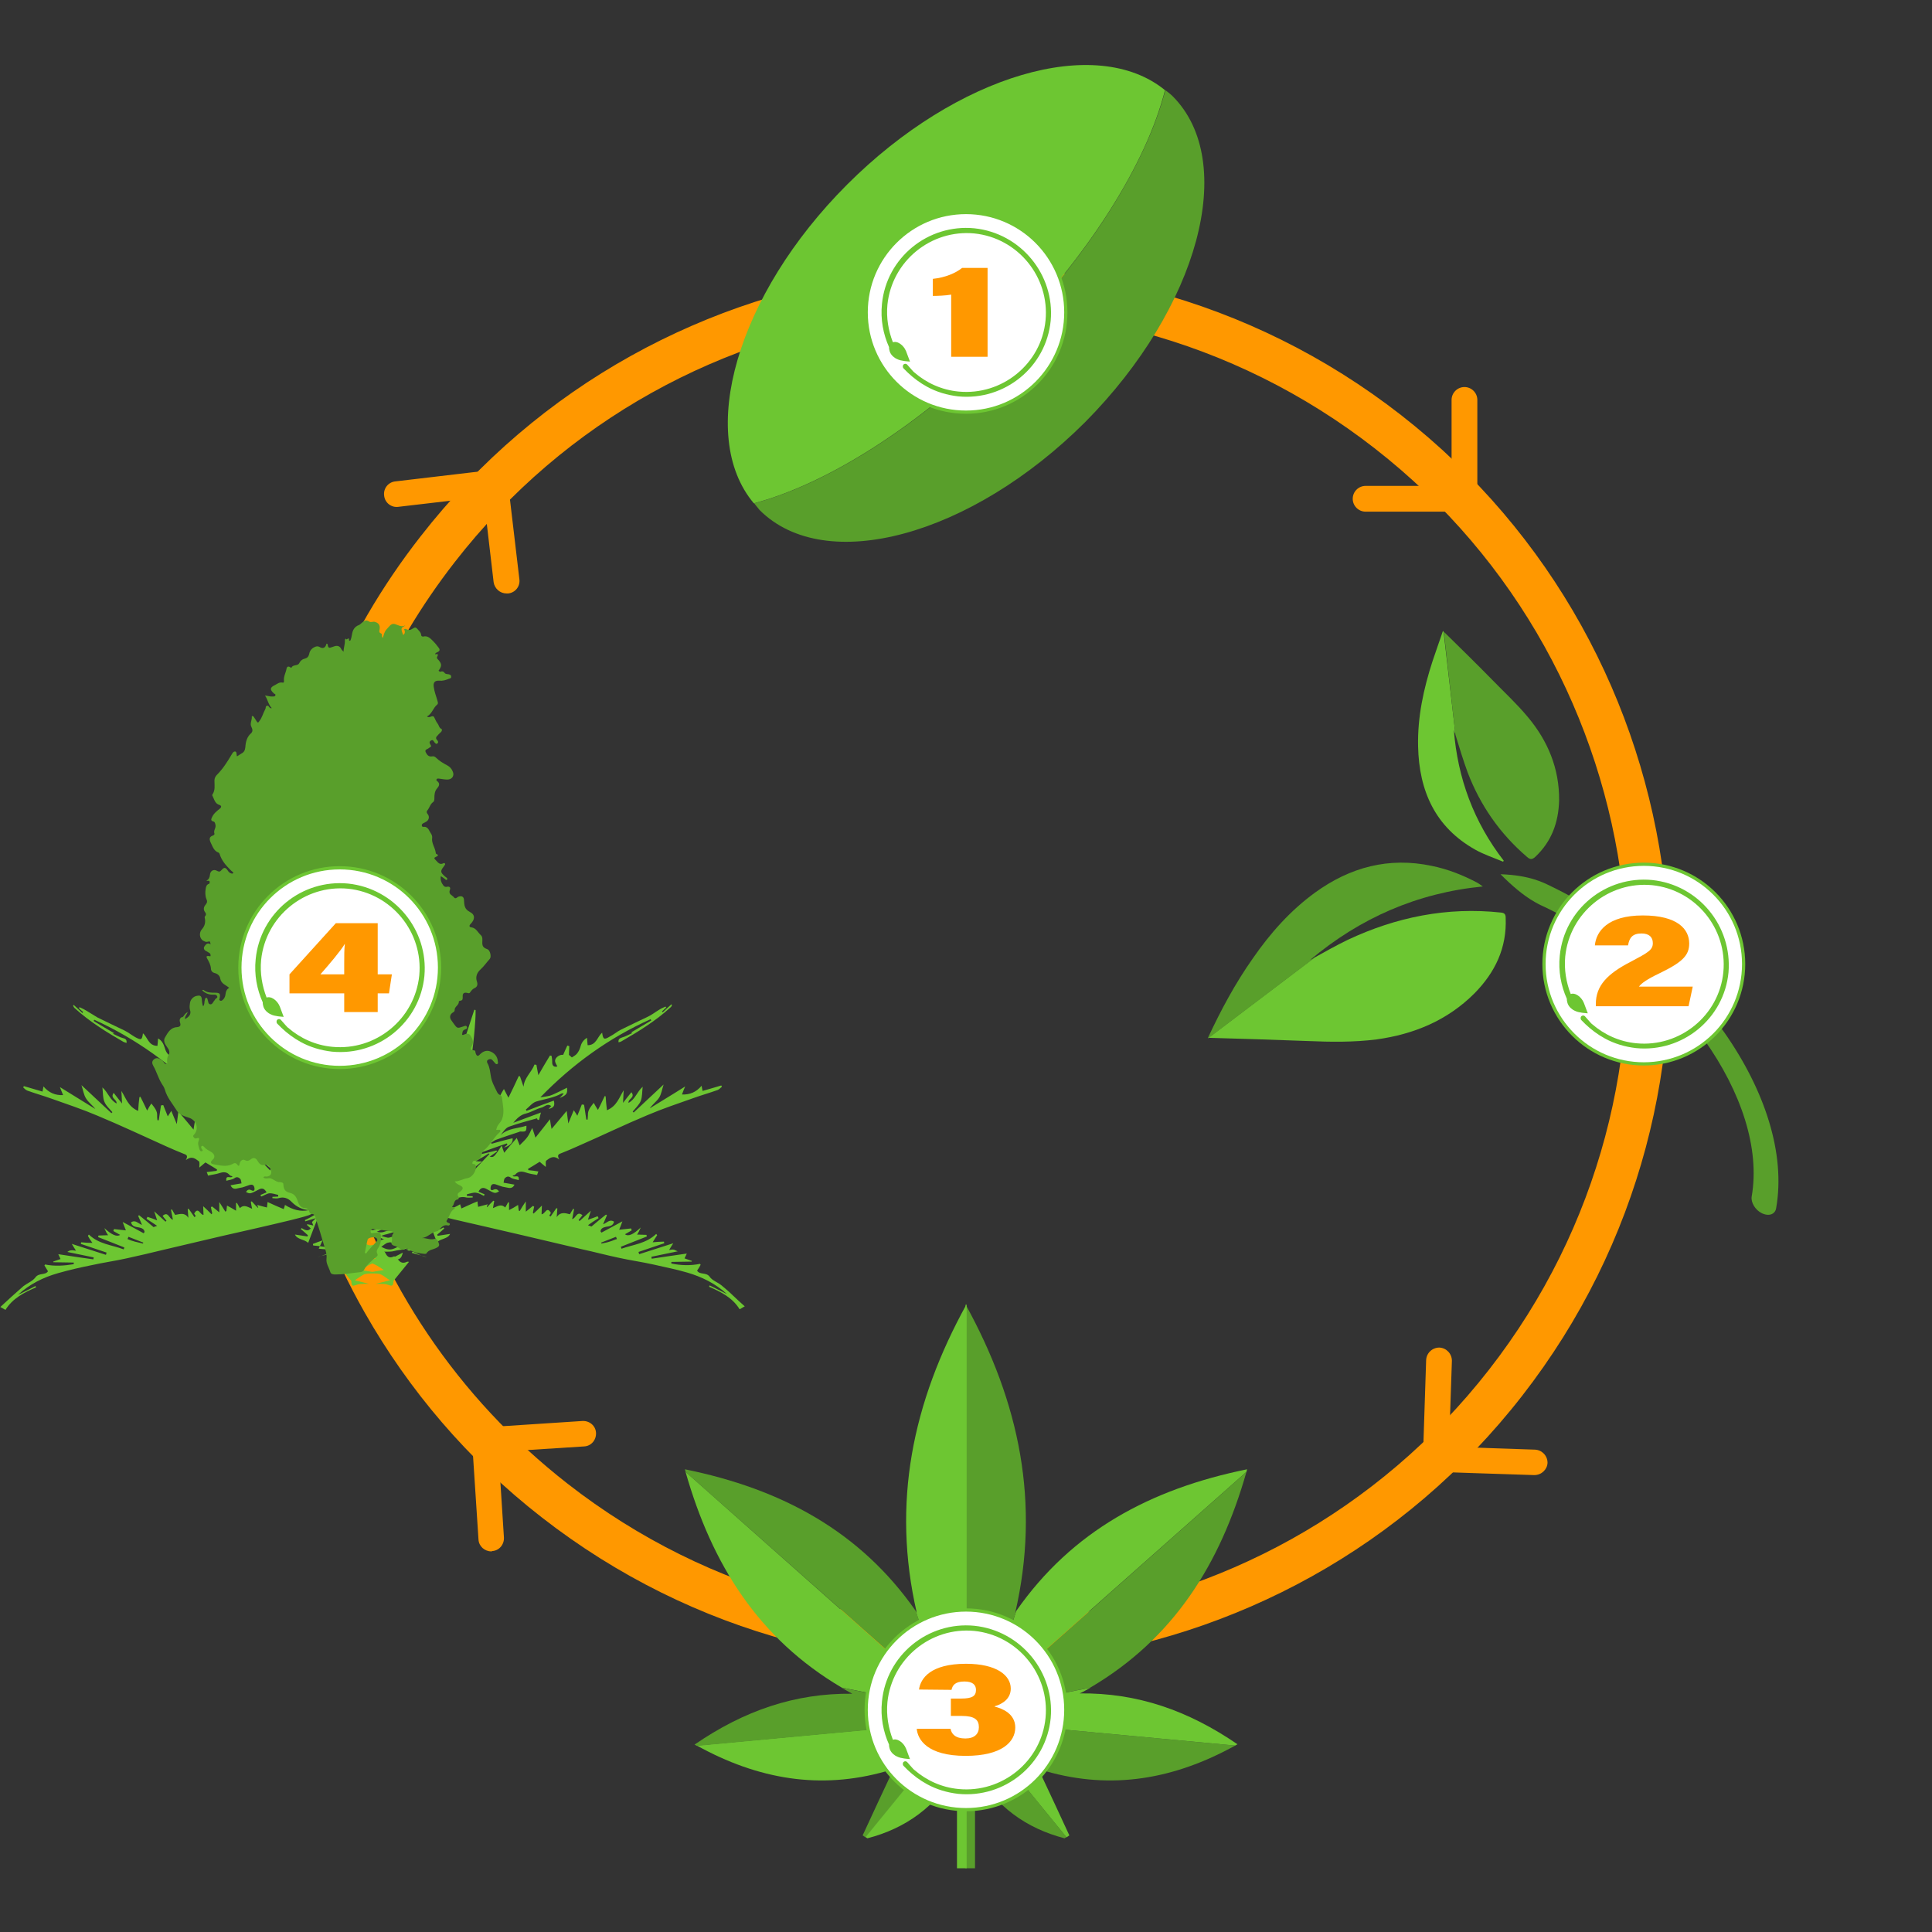
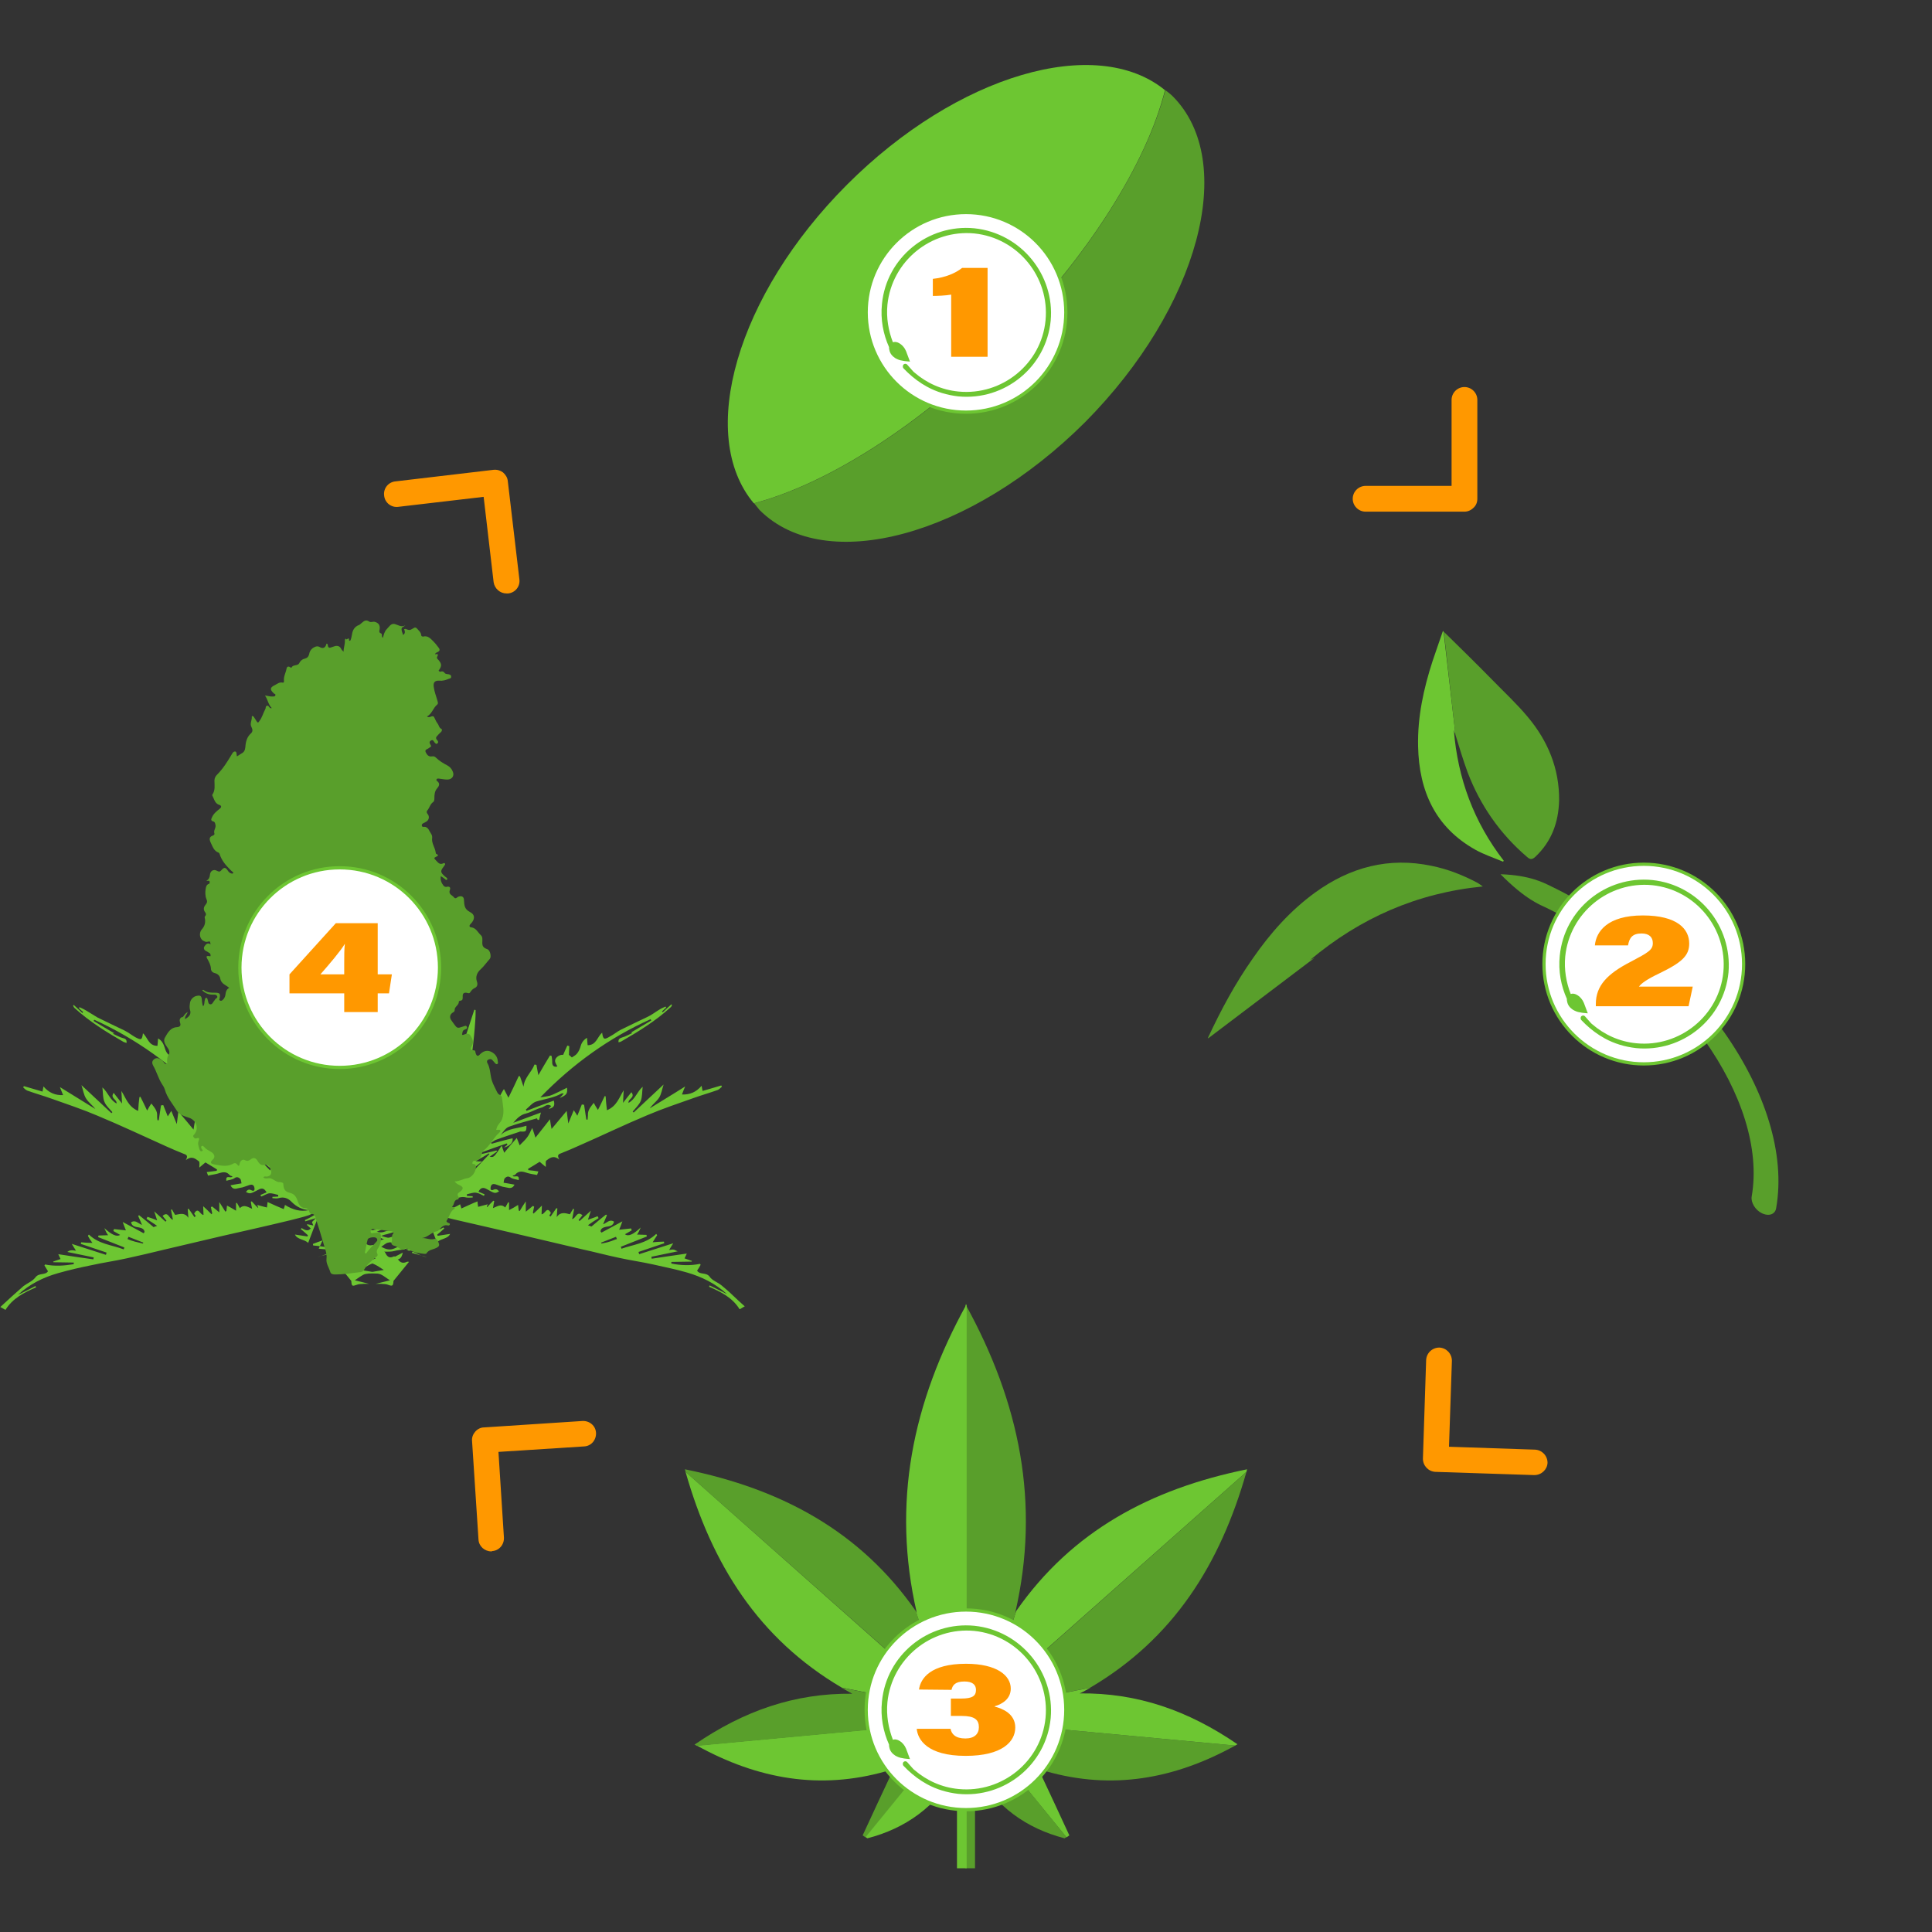
<svg xmlns="http://www.w3.org/2000/svg" version="1.1" id="Layer_1" x="0px" y="0px" viewBox="0 0 600 600" style="enable-background:new 0 0 600 600;" xml:space="preserve">
  <rect x="0" y="0" width="600" height="600" fill="#333333" stroke="none" />
  <style type="text/css"> .st0{fill:#FF9800;} .st1{fill:#599F2B;} .st2{fill:#6DC632;} .st3{fill:#FFFFFF;stroke:#6DC632;stroke-miterlimit:10;} </style>
-   <path class="st0" d="M435.1,128.9c-94.4-73.6-231-56.7-304.5,37.7c-24.4,31.2-38.7,67.1-43.7,103.8c-1.3,2-2.4,4.1-3.2,6.3 c-3.3,8.8-2.5,17.3,1.7,25.6c2.9,5.9,7.1,10.9,11.8,15.4c4.7,4.6,10,8.6,15.4,12.2c1.4-7.1,2.7-14.1,4.1-21.1c1-4.9,1.9-9.7,2-14.7 c0.2-8.1-1.6-15.7-6.4-22.3c-2.9-3.9-6.4-6.8-10.9-8.2c5.7-31.5,18.8-62,39.8-89C210,86,338.3,70.1,427,139.3 c88.6,69.1,104.5,197.5,35.4,286.1s-197.5,104.5-286.1,35.4c-34.6-27-58-62.9-69.7-102c-0.9-2.9-1.6-5.9-2.4-8.8l-3.4-18.5 c-0.7-3.7-4.2-5.9-7.8-4.9c-3.6,1-6.1,4.8-5.4,8.5l3.1,15c4.7,20,12.3,39.5,22.6,57.6c13.6,23.9,31.9,45.6,54.9,63.5 c94.4,73.6,231,56.7,304.5-37.7S529.4,202.5,435.1,128.9z" />
  <g>
    <g>
      <path class="st1" d="M550.9,376.6c-0.8,0.8-2.2,0.9-3.7,0.2c-2.1-1-3.5-3.4-3.2-5.2c5.2-29.9-23.3-70.1-63.6-89.6 c-2.1-1-6.6-2.6-14.4-10.5c9.2,0.3,13.5,2.7,15.6,3.7c44.5,21.5,75.9,66.3,70,100C551.5,375.9,551.2,376.3,550.9,376.6z" />
    </g>
-     <path class="st2" d="M418.5,291.9c-3.5,1.7-6.9,3.6-10.3,5.5l-32.9,24.9c10.4,0.3,20.6,0.6,30.8,1c7.2,0.3,14.3,0.4,21.4-0.5 c11.6-1.6,22-5.9,30.4-14.3c6.4-6.5,10.1-14.1,9.7-23.5c0-1.1-0.4-1.5-1.5-1.6C449.4,281.6,433.6,284.8,418.5,291.9z" />
    <path class="st1" d="M406.9,298.1c15.5-13,33.2-20.8,53.6-22.8c-0.7-0.5-1.1-0.8-1.6-1.1c-4.5-2.4-9.3-4.3-14.3-5.3 c-13.3-2.8-25.3,0.4-36.2,8.3c-7.7,5.6-13.9,12.6-19.3,20.4c-5.5,7.8-10,16.2-14,24.8c0.1,0,0.1,0,0.2,0l32.9-24.9 C407.8,297.7,407.3,297.9,406.9,298.1z" />
    <path class="st2" d="M448.1,196c-1.1,3.2-2.2,6.3-3.2,9.3c-2.8,8.6-4.7,17.4-4.5,26.5c0.3,13.8,5.3,25.1,17.8,32.1 c2.7,1.5,5.7,2.5,8.6,3.7c0.1-0.1,0.1-0.2,0.2-0.3c-9.3-12-14.3-25.6-15.5-40.6c0.2,0.5,0.3,1,0.5,1.4l-3.7-32 C448.3,196.1,448.2,196,448.1,196z" />
    <path class="st1" d="M452,228.2c1.2,3.9,2.4,7.9,3.8,11.7c3.9,10.2,10,19,18.4,26.2c1,0.9,1.6,0.9,2.6,0c5.1-4.8,7.2-10.7,7.4-17.5 c0.1-9.9-3.5-18.5-9.7-25.9c-3.4-4.1-7.3-7.7-11-11.5c-4.9-5-9.9-9.9-15.1-15L452,228.2z" />
  </g>
  <g>
    <path class="st1" d="M364.2,29.9c-0.7-0.7-1.5-1.3-2.3-1.9c-5.8,22.6-23.7,51.6-50.2,78.2c-26.3,26.3-55,44.2-77.5,50.1 c0.6,0.7,1.1,1.4,1.7,2.1c20.4,20.4,65.6,8.1,101.1-27.3C372.3,95.5,384.5,50.3,364.2,29.9z" />
    <path class="st2" d="M361.8,28c-21.3-17.4-64.5-4.9-98.7,29.3c-34.3,34.3-46.8,77.8-29,99c22.5-5.9,51.2-23.8,77.5-50.1 C338.1,79.6,356.1,50.6,361.8,28z" />
  </g>
  <g>
    <g>
      <polygon class="st2" points="301,533.5 301.8,534.5 304.4,534.8 305,533 303.2,531.5 " />
      <polygon class="st2" points="300,534.4 301.8,534.5 301,533.5 " />
      <polygon class="st2" points="305,533 306.4,528.6 303.2,531.5 " />
      <path class="st2" d="M387.1,457.1c0.1-0.3,0.1-0.5,0.2-0.8c-30,6.1-54.4,19.2-71.7,44l-9.2,28.3L387.1,457.1z" />
      <polygon class="st2" points="303.8,536.9 304.4,534.8 301.8,534.5 " />
      <path class="st1" d="M306.4,528.6l9.2-28.3c-0.1,0.2-0.2,0.3-0.3,0.5c7.8-33.9,1.4-65.2-15.5-95.8l0,0v123.5l3.4,3L306.4,528.6z" />
      <polygon class="st2" points="307.4,535 305,533 304.4,534.8 " />
      <path class="st1" d="M324.9,550.1c20.4,5.8,39.7,2.5,58.7-8l-76.2-7.1L324.9,550.1z" />
      <polygon class="st2" points="303.2,531.5 299.8,528.5 299.8,532 301,533.5 " />
      <path class="st2" d="M304.4,534.8l-0.7,2.1l27.5,33.7c0.3-0.2,0.6-0.4,0.9-0.6c-3.1-6.7-6.2-13.4-9.6-20.6 c0.8,0.2,1.5,0.5,2.3,0.7L307.4,535L304.4,534.8z" />
      <path class="st1" d="M299.8,549.1v31.1c0.9,0,1.9,0,3,0c0-10.3,0-20.3,0-30.3c6.6,11.2,15.9,17.9,27.8,21c0.2-0.1,0.4-0.2,0.6-0.4 l-27.5-33.7L299.8,549.1z" />
      <polygon class="st2" points="301,533.5 299.8,532 299.8,534.3 300,534.4 " />
      <polygon class="st2" points="301.8,534.5 300,534.4 299.8,534.5 299.8,549.1 303.8,536.9 " />
      <polygon class="st2" points="299.8,534.3 299.8,534.5 300,534.4 " />
      <path class="st1" d="M387.1,457.1l-80.7,71.6l-0.7,2l32.9-6.6C364.4,508.9,378.9,485.9,387.1,457.1z" />
      <path class="st2" d="M338.7,524.1l-32.9,6.6L305,533l2.4,2l76.2,7.1c0.2-0.1,0.5-0.3,0.7-0.4c-15.3-10.5-31.1-16-49-15.8 C336.5,525.4,337.6,524.7,338.7,524.1z" />
    </g>
    <g>
      <polygon class="st2" points="299,533.5 298.2,534.5 295.6,534.8 295,533 296.8,531.5 " />
      <polygon class="st2" points="300,534.4 298.2,534.5 299,533.5 " />
      <polygon class="st2" points="295,533 293.6,528.6 296.8,531.5 " />
      <path class="st1" d="M212.9,457.1c-0.1-0.3-0.1-0.5-0.2-0.8c30,6.1,54.4,19.2,71.7,44l9.2,28.3L212.9,457.1z" />
      <polygon class="st2" points="296.2,536.9 295.6,534.8 298.2,534.5 " />
      <path class="st2" d="M293.6,528.6l-9.2-28.3c0.1,0.2,0.2,0.3,0.3,0.5c-7.8-33.9-1.4-65.2,15.5-95.8l0,0v123.5l-3.4,3L293.6,528.6z " />
-       <polygon class="st2" points="292.6,535 295,533 295.6,534.8 " />
      <path class="st2" d="M275.1,550.1c-20.4,5.8-39.7,2.5-58.7-8l76.2-7.1L275.1,550.1z" />
      <polygon class="st2" points="296.8,531.5 300.2,528.5 300.2,532 299,533.5 " />
      <path class="st1" d="M295.6,534.8l0.7,2.1l-27.5,33.7c-0.3-0.2-0.6-0.4-0.9-0.6c3.1-6.7,6.2-13.4,9.6-20.6 c-0.8,0.2-1.5,0.5-2.3,0.7l17.5-15.1L295.6,534.8z" />
      <path class="st2" d="M300.2,549.1v31.1c-0.9,0-1.9,0-3,0c0-10.3,0-20.3,0-30.3c-6.6,11.2-15.9,17.9-27.8,21 c-0.2-0.1-0.4-0.2-0.6-0.4l27.5-33.7L300.2,549.1z" />
      <polygon class="st2" points="299,533.5 300.2,532 300.2,534.3 300,534.4 " />
      <polygon class="st2" points="298.2,534.5 300,534.4 300.2,534.5 300.2,549.1 296.2,536.9 " />
      <polygon class="st2" points="300.2,534.3 300.2,534.5 300,534.4 " />
      <path class="st2" d="M212.9,457.1l80.7,71.6l0.7,2l-32.9-6.6C235.6,508.9,221.1,485.9,212.9,457.1z" />
      <path class="st1" d="M261.3,524.1l32.9,6.6l0.8,2.4l-2.4,2l-76.2,7.1c-0.2-0.1-0.5-0.3-0.7-0.4c15.3-10.5,31.1-16,49-15.8 C263.5,525.4,262.4,524.7,261.3,524.1z" />
    </g>
  </g>
  <g>
    <path class="st2" d="M104.3,391.9c0.1-0.1,0.5-0.1,0.7,0c1.5,0.7,2.3-0.1,3-1.2c0.2-0.3,0.8-0.6,1-0.5c1.6,0.8,2.2-0.2,2.8-1.4 c0.2-0.3,0.8-0.6,1.1-0.5c0.9,0.4,1.4-0.1,1.8-0.8c0.2-0.3,0.7-0.8,0.9-0.8c1.7,0.3,2.3-0.6,2.5-1.5c1.3-0.4,2.3-0.7,3.3-1 c0.2-0.1,0.6-0.1,0.8,0c2.1,1.4,3.5-0.3,5.2-0.9c-0.6-0.2-1.1-0.2-1.6-0.3c-0.4-0.1-0.8-0.3-1.2-0.5c0.1-0.1,0.1-0.3,0.2-0.4 c1-0.2,2.2,0.5,2.9-0.9c-0.3-0.3-0.6-0.6-0.9-0.9c1.1,0,2-0.1,2.6-1.3c-0.1,2.6-1.2,4.8-2.6,6.8c-2.1-0.7-4.2-0.3-6.2,0.1 c-0.8,0.1-1.5,0.9-2.2,1.3c1.3,0.7,2.6,1.2,4.1,0.5c1.4-0.6,2.9-1.3,4.3-1.9c-0.6,2.3-0.6,2.2-2.8,2.4c-1,0.1-1.9,0.5-2.9,0.5 c-1.5,0.1-3-0.1-4.6-0.1c0.3,1.1-0.3,1.8-1.9,2.2c4.2,1.8,7.3-0.1,10.5-1.8c-0.4,1.8-1,2.2-2.4,2.2c-0.7,0-1.5,0.3-2.2,0.4 c-1.2,0.2-2.5,0.2-3.7,0.4c-0.7,0.1-1.4,0.5-2.1,0.8c-0.8,0.4-1.5,0.9-2.6,1.6c1.9,0.3,3.5,0.6,5.2,0.9v0.1c-0.9,0-1.9,0-2.8,0.1 c-0.6,0.1-1.2,0.1-1.7,0.4c-0.9,0.5-1.7,1.1-2.6,1.7c1.3,0.3,2.7,0.7,4.4,1.1c-0.8,0-1.2,0-1.6,0c-0.7,0.1-1.5,0-2.2,0.3 c-1.4,0.5-1.6,0.5-1.7-1.2 M98.6,390.4c1.5-0.3,3-1.1,4.5-1.7c0.1,0.1,0.1,0.3,0.2,0.4 M107.6,368.7c-0.1,0.7-0.1,1.4-0.2,2 c0.5-0.2,1-0.3,1.7-0.6c-0.2,0.5-0.3,1-0.5,1.5c0.5-0.1,1-0.1,1.5-0.2c0,0.2,0.1,0.3,0.1,0.5c-0.8,0.2-1.5,0.5-2.6,0.8 c0.8,0.6,1.4,1,2.1,1.6c0.4-0.6,0.8-1.1,1.1-1.7c1-1.8,2.9-2,4.3-0.5c0.2,0.2,0.7,0.5,0.8,0.4c0.3-0.2,0.7-0.6,0.8-0.9 c0.1-0.9,0.6-0.9,1.3-0.8c0.8,0.1,1.6,0.2,2.4,0.3c0-0.1,0-0.2,0.1-0.3c-0.2-0.1-0.5-0.3-0.7-0.4c0-0.1,0-0.2,0.1-0.3 c0.7,0.1,1.3,0.1,2.2,0.2c-0.6,0.9-1,1.5-1.8,2.5c0.7-0.1,1.3,0,1.4-0.2c0.8-1.3,1.7-0.7,2.6-0.2c-0.3,0.4-0.5,0.8-0.8,1.4 c0.6,0.1,1.1,0.3,1.5,0.4c-0.4,0.3-0.7,0.5-1.1,0.8c0.1,0.1,0.1,0.3,0.2,0.4c0.6,0,1.8,0,1.8,0c0.1-1.1,1-0.6,1.4-0.6 c0.7,0,1.4,0.2,2.1,0.3c-1.1-1.4-3.1-1.8-4.3-0.8c0-0.8,0.1-1.7,0.1-2.5c1.4-0.1,1.7-0.6,1.2-1.9c-0.5-1.2-1.5-2.5-1.4-3.7 c0.1-1.8-1-3.2-1.2-4.8l0,0c0.2-1.9-0.4-3.6-1.6-5.1c-0.1-0.1-0.1-0.3-0.1-0.4c-0.2-1.3-0.2-1.3-1.5-1.6c0.2,0.3,0.3,0.5,0.5,1 c-0.6-0.4-1-0.7-1.3-0.8c0.7-1,1.3-1.9,2-3c2.2,2.7,4.8,5.1,6.4,8.2c1.5,3,3.6,5.8,3.9,9.3c0.2,0.7,0.5,1.4,0.8,2.2 c0.6-0.6,1-0.9,1.4-1.3c-0.6-0.8-1.1-1.6-2.2-0.9c0.2-1.4,0.6-2.8,0.4-4.1c-0.1-0.8-1.1-1.5-1.6-2.3c-0.1-0.2-0.3-0.5-0.2-0.6 c0.8-2-0.1-4.1-0.1-6.1c0-0.4,0.2-0.7,0.3-1.2c0.4,0.2,0.7,0.3,1.4,0.5c-0.1-1.2-0.2-2.2-0.3-3.3l0,0c-0.1-0.3-0.3-0.6-0.3-0.9 c0.1-0.4,0.3-0.7,0.5-1c0.3,0.3,0.6,0.5,0.9,0.8c0.2,0.2,0.4,0.5,0.6,0.7c0,0,0.4-0.2,0.5-0.4c0-0.2-0.1-0.4-0.3-0.6 c-0.9-0.9-0.9-0.9-0.2-1.6c-0.3-0.9-0.5-1.7-0.7-2.5v0.1c0.2-0.3,0.4-0.6,0.7-1.1c0.7,0.7,1.2,1.4,1.9,2.2c0.6-1.6-1.6-2.2-0.6-3.7 c0.5-0.8,0-2.2,0-3.3c0.8,0.5,1.5,0.9,2.2,1.3c-1.4-2.6,0.4-4.7,0.8-6.9c0-0.1,0.7-0.2,1,0c0.3,0.1,0.4,0.5,0.6,0.9 c0.5-2,1-3.9,1.4-5.9c0.3,0.3,0.5,0.5,0.7,0.8c1.9-5.8,3.7-11.5,5.6-17.2c0.1,0,0.3,0,0.4,0.1c0,1.1,0,2.2-0.1,3.3 c-0.2,3.1-0.5,6.2-0.9,9.3c-0.1,0.7-1.1,1.2-1.8,2c0.8-0.3,1.3-0.4,2.4-0.8c-0.5,1.3-1.1,2.2-1.3,3.2c-0.3,1.7-1.3,2.7-2.5,3.7 c-0.4,0.3-0.3,1.1-0.2,1.8c1-1.4,1.9-2.8,3.1-4.6c0.6,1.5,0.6,2.5-0.3,3.4c-0.7,0.7-1.3,1.6-2.1,2.6c0.4-0.1,0.6-0.1,1-0.2 c-0.2,0.4-0.4,0.7-0.6,1c0.1,0.1,0.1,0.2,0.2,0.2c0.4-0.3,0.9-0.7,1.3-1c0.9,1.5,0.5,2.8-1.1,3.4c-0.5,0.2-1.2,0.5-1.3,1 c-0.4,1.7-1.7,2.6-3,3.6c-0.1,0.1-0.1,0.2-0.1,0.5c1.1-0.3,2-0.3,2.6-1.5c0.4-0.9,1.2-1.6,1.8-2.5c1,0.7,0.9,1.8,0.5,2.8 c-0.6,1.3-1.4,2.4-1,4.1c0.3,1.3-1,2.4-2.4,2.8c-0.6,0.2-0.9,0.9-1.3,1.6c0.6-0.4,1.1-0.7,1.8-1.1c0.1,0.3,0.2,0.6,0.4,1.1 c0.3-0.8,0.6-1.4,1-2.2c0.6,0.9,1.1,1.6,1.7,2.4c0-1.8,1.1-4.9,2.6-7c0.5,0.8,0.9,1.6,1.4,2.4c-0.3-2.8,2.3-4.4,2.6-6.9 c0.2,0,0.3,0,0.5,0c0.4,1,0.9,1.9,1.3,2.9c0-1.7,0.9-4.1,2.6-6.8c0.5,1,1,1.9,1.4,2.7c1.1-2.2,2.2-4.5,3.2-6.7c0.1,0,0.3,0,0.4,0.1 c0.4,1.1,0.7,2.1,1.1,3.2c0.2-2.8,2.5-4.5,3.4-6.9c0.2,0,0.4,0.1,0.6,0.1c0.2,1.1,0.4,2.3,0.6,3.2c1.1-1.9,2.3-4,3.6-6.1 c0.2,0,0.3,0.1,0.5,0.1c0.1,0.6,0.2,1.2,0.2,1.8c-0.1,1.3,0.6,1.8,1.6,1.5c-0.3-0.6-0.8-1.3-0.7-1.9c0.1-1,1.6-1.9,2.5-1.7 c0.4-1,0.9-2,1.3-2.9c0.2,0.1,0.4,0.1,0.6,0.2c0,0.8-0.1,1.6-0.1,2.7c0.1,0.1,0.5,0.4,0.9,0.8c0.6-0.4,1.2-0.7,1.6-1.2 c0.4-0.5,0.8-1.2,1-1.9c0.3-1.2,0.8-2.2,2.1-3c0.1,0.9,0.1,1.6,0.2,2.3c2.7,0,3-2.6,4.5-3.9c0.3,2.1,0.6,2.3,2.4,1.2 c1.2-0.6,2.2-1.5,3.4-2.1c2.8-1.4,5.6-2.7,8.3-4c1.3-0.6,2.4-1.5,3.6-2.2c0.6-0.4,1.3-0.7,2-1c0.1,0.1,0.1,0.2,0.2,0.3 c-0.4,0.4-0.9,0.8-1.3,1.2c0.1,0.1,0.2,0.2,0.2,0.3c0.9-0.8,1.8-1.7,2.7-2.5c0.1,0.1,0.1,0.1,0.2,0.2c-0.1,0.2-0.2,0.6-0.4,0.7 c-4.6,4.2-9.9,7.5-15.3,10.6c-0.3,0.2-0.6,0.2-0.9,0.3l0,0c-0.1-0.9,0.2-1.2,1.1-1.5c1.1-0.3,2.1-0.9,3.2-1.4 c-0.2-0.1-0.4-0.1-0.5-0.1c2.1-1.3,4.3-2.5,6.4-3.8c-0.1-0.1-0.2-0.2-0.2-0.4c-12.9,5.8-24.2,13.9-34.3,24.3 c1.1-0.2,2.1-0.3,2.9-0.5c1-0.3,1.9-0.8,2.8-1.2c0.9-0.4,1.7-0.9,2.6-1.3c0.2,1.8-0.1,2.3-2.3,3.2c0.5-0.5,0.9-0.9,1.3-1.4 c-0.4,0-0.6-0.1-0.7,0c-2.5,1.4-5.3,1.7-7.9,2.5c-1.2,0.4-2.2,1.7-3.2,2.5c0.1,0.1,0.2,0.3,0.2,0.4c2.8-1.1,5.7-2.2,8.5-3.2 c0.4,1.6,0,2.2-1.6,2.6c0.2-0.3,0.5-0.6,0.8-0.9c-1.3-1-2.1,0.3-3.1,0.5c-1.6,0.4-3.1,1.4-4.7,1.8c-1.8,0.4-2.9,1.6-4,2.9 c2.9-1.1,5.7-2.1,8.6-3.2c-0.2,0.7-0.4,1.5-0.6,2.3c-0.1,0-0.3,0-0.4,0c-0.1-0.2-0.2-0.4-0.2-0.5c-2.9,0.8-5.9,1.6-8.7,2.6 c-1.1,0.4-1.8,1.6-2.6,2.6c2.3-2.2,5.3-2,8-2.9c0,1.8-0.1,1.9-1.8,1.8c-0.1,0-0.3,0-0.4,0.1c-2.4,0.8-4.9,1.6-7.3,2.5 c-0.5,0.2-1,0.6-1.5,0.9c0.1,0.1,0.1,0.2,0.2,0.3c2.2-0.6,4.3-1.2,6.5-1.7c0.2,1.2-0.6,2.3-2.7,2.9c0.5-0.4,0.8-0.7,1.1-0.9 c-0.1-0.1-0.1-0.3-0.2-0.4c-2.6,0.9-5.2,1.8-7.9,2.8c0,0.2,0.1,0.3,0.1,0.5c1.5-0.4,3.1-0.7,4.6-1.1c0.1,0.1,0.1,0.2,0.2,0.3 c-0.8,0.5-1.5,1.1-2.3,1.6c1.2,0.3,1.3,0.3,3.7-3.4c0.3,0.8,0.5,1.4,0.8,2.2c1.2-1.5,2.4-2.9,3.9-4.6c0.4,1,0.7,1.8,0.9,2.3 c0.7-0.8,1.7-1.6,2.4-2.6c0.6-0.8,0.9-1.7,1.5-2.8c0.4,1.1,0.7,2.1,1,3c1.4-1.8,2.9-3.6,4.5-5.7c0.2,1.2,0.3,2.1,0.5,3 c1.5-1.7,2.9-3.5,4.7-5.6c0.2,1.4,0.3,2.5,0.5,3.9c0.6-1.5,1.1-2.7,1.7-4.1c0.5,0.7,0.8,1.2,1.1,1.7c0.5-1.1,0.9-2.3,1.4-3.5 c0.2,0,0.4,0.1,0.7,0.1c0.2,1.5,0.5,3.1,0.7,4.6c0.1,0,0.3,0,0.4,0c0-0.5,0.1-0.9,0.1-1.4c-0.1-1.5,0.8-2.5,1.8-3.8 c0.4,0.7,0.7,1.3,1.3,2.2c0.8-1.5,1.4-2.9,2.1-4.3c0.1,0,0.2,0,0.3,0.1c0.1,1.4,0.2,2.8,0.4,4.3c3.1-1.3,3.8-4,5.2-6.2 c-0.1,1.2-0.1,2.4-0.2,3.9c0.9-1.2,1.7-2.2,2.6-3.3c1.3,1.7-1.1,2-0.9,3.3c2.1-1.1,2.6-3.4,4.4-5c-0.2,1.6-0.1,3.1-0.6,4.4 c-0.5,1.2-1.6,2.2-2.5,3.3c0.1,0.1,0.2,0.2,0.3,0.3c3-2.8,6.1-5.7,9.3-8.7c-0.5,1.5-0.7,3-1.4,4.1c-0.8,1.2-2,2-2.9,3.3 c3.7-2.3,7.4-4.5,11-6.8c-0.3,0.7-0.7,1.6-1,2.5c2.4,0.1,4.4-0.7,6.1-2.7c0.1,0.7,0.2,1,0.3,1.6c2-0.6,3.9-1.1,5.8-1.7 c0.1,0.1,0.1,0.2,0.2,0.4c-0.4,0.3-0.8,0.8-1.3,1c-2.5,0.9-5,1.6-7.5,2.5c-4.8,1.7-9.6,3.3-14.3,5.3c-7.2,3-14.2,6.4-21.3,9.5 c-1.8,0.8-3.6,1.6-5.4,2.3c-0.7,0.3-1.6,0.4-0.7,2c-1.9-1.5-3-0.4-4,0.3c-0.4,0.3-0.1,1.3-0.2,2l0,0c-0.6-0.5-1.2-1-1.9-1.6 c-1.1,0.7-2.4,1.5-3.6,2.2c0,0.1,0.1,0.3,0.1,0.4c1,0.1,2,0.2,3.1,0.4c-0.1,0.4-0.3,0.7-0.4,1.1l0,0c-1.2-0.2-2.4-0.4-3.6-0.8 c-1.2-0.4-2.3-0.4-3.2,0.7c-0.2,0.2-0.5,0.2-0.8,0.3c0.4,0.8,2.2-0.7,1.9,1.4c-0.9-0.3-1.8-0.3-2.5-0.8c-0.8-0.6-1.4-0.2-1.8,0.2 c-0.3,0.3-0.3,1-0.4,1.4c1.3,0.2,2.3,0.4,3.4,0.6c-0.8,1.6-2,0.9-2.9,0.8c-1-0.1-2-0.6-3-0.9c-0.7-0.2-1.3-0.1-1.5,0.8 s0.2,1.2,0.8,0.9c0.9-0.4,1.3-0.1,1.8,0.5c-1.3,0.7-1.3,0.7-3.8-0.7c-1.2-0.7-2-0.4-2.6,0.8c0.6,0.3,1.3,0.5,1.9,0.8 c-0.1,0.2-0.1,0.3-0.2,0.5c-0.8-0.4-1.6-0.9-2.5-1s-1.9,0.3-2.8,0.5c0,0.2,0,0.4,0,0.5c0.6,0,1.2,0.1,1.8,0.1c0,0.1,0,0.3,0,0.4 c-0.6,0-1.3,0.1-1.9,0c-1.6-0.4-3,0-4.1,1.2c-1.4,1.5-3.2,2.3-5.4,2.5c2.7,0.5,5.1-0.1,7.5-1.6c0.1,0.4,0.3,0.8,0.4,1.3 c1.6-0.7,3.2-1.5,5-2.2c0,0.5,0.1,1.1,0.2,1.7c1-0.3,1.9-0.5,3-0.8c-0.2,0.4-0.3,0.6-0.3,0.8l0.1,0.1c0.6-0.7,1.3-1.4,1.9-2 c0.1,0,0.2,0.1,0.3,0.1c-0.1,0.7-0.3,1.4-0.4,2.2c1.3-0.5,2.5-1.5,3.8-0.2c0.3-0.5,0.6-1,0.9-1.6c0.1,0,0.2,0,0.3,0 c0,0.8,0,1.5,0,2.4c1-0.5,1.9-1,2.8-1.6c0.1,0.6,0.1,1.2,0.2,1.7c0.1,0.1,0.2,0.2,0.3,0.2c0.5-0.9,1.1-1.8,1.9-3c0,1.3,0,2.1,0,3.2 c0.9-0.7,1.6-1.3,2.2-1.8c0.1,0.1,0.3,0.2,0.4,0.2c-0.1,0.6-0.3,1.2-0.4,1.9c0.1,0.1,0.1,0.2,0.2,0.3c0.9-0.8,1.7-1.6,2.6-2.5 c0,0.8-0.1,1.7-0.1,2.7c1.1,0,1.6-2.7,2.9-0.4c-0.1,0.2-0.3,0.5-0.5,0.8c0.1,0.1,0.2,0.2,0.4,0.3c0.6-0.9,1.2-1.7,1.8-2.6 c0.1,0,0.2,0.1,0.3,0.1c-0.1,0.9-0.1,1.8-0.2,2.7c1.1-1.7,2.6-1.3,4.1-0.9c0.3-0.5,0.6-1.1,1-1.7c0.1,0,0.2,0.1,0.3,0.1 c-0.2,1-0.4,2-0.6,3.1c1.2-0.2,1.4-2.7,3.2-1.2c-0.4,0.5-0.8,1-1.2,1.5c0.1,0.1,0.2,0.2,0.3,0.3c1.1-1,2.1-1.9,3.5-3.2 c-0.4,1.2-0.6,2-0.9,2.8c1.1-0.4,2.1-0.7,3-1.1c0.1,0.2,0.2,0.4,0.3,0.6c-1.1,0.7-2.2,1.4-3.3,2.2c0.3,0.1,0.7,0.3,1.1,0.4 c1.5-1.3,3-2.5,4.5-3.7c0.1,0.1,0.2,0.1,0.3,0.2c-0.4,0.9-0.7,1.7-1.2,2.8c1.2-0.4,2-1.7,3.4-0.8c-0.3,1.4-1.5,1.4-2.5,1.6 c-0.9,0.2-1.6,0.5-1.7,1.4c0.1,0.1,0.2,0.3,0.3,0.4c2.2-1.2,4.3-2.3,6.5-3.5c-0.3,0.9-0.7,1.8-1,2.6c1.3-0.1,2.5-0.3,3.7-0.4 c0.1,0.2,0.1,0.4,0.2,0.6c-0.7,0.4-1.4,0.8-2.1,1.2c1,0.8,2.6,0.1,4.9-2.1c-0.2,0.4-0.4,0.9-0.6,1.3c-0.2,0.4-0.5,0.9-0.6,0.9 c1,0,2,0.1,3,0.1c0,0.2,0,0.3,0.1,0.5c-2.7,1.1-5.4,2.1-8.1,3.2c0.1,0.2,0.2,0.4,0.2,0.6c3.7-1.3,7.7-1.6,10.8-4.6 c0.1,0.1,0.2,0.3,0.3,0.4c-0.5,0.7-0.9,1.4-1.4,2.2c1.2-0.1,2.3-0.2,3.5-0.2c0,0.2,0.1,0.3,0.1,0.5c-2.7,0.9-5.4,1.8-8,2.7 c0.1,0.2,0.1,0.5,0.2,0.7c3.5-1.1,6.9-2.2,10.6-3.4c-0.5,0.8-0.9,1.4-1.3,2.1c0.6-0.1,1.1-0.2,1.5-0.1s0.8,0.4,1.2,0.5 c-2.7,0.6-5.5,1.1-8.2,1.7c0,0.2,0.1,0.4,0.1,0.6c3.6-0.5,7.2-1.1,10.9-1.6c-0.2,0.4-0.4,0.9-0.7,1.5c0.8,0.3,1.5,0.5,2.3,0.8 c0,0.1-0.1,0.1-0.1,0.2c-2.1,0-4.2,0.1-6.3,0.1c0,0.2,0,0.4,0,0.5c2.9,0.6,5.9,0.7,8.9,0.1c0.1,0.1,0.1,0.2,0.2,0.3 c-0.3,0.6-0.7,1.2-1.1,1.8c0.8,1.4,2.8,0.4,3.9,1.9c0.8,1.2,2.5,1.7,3.7,2.7s2.4,2,3.5,3.1c1.2,1.1,2.3,2.2,3.7,3.4 c-0.8,0.4-1.1,0.7-1.6,0.9c-2.2-3.6-5.8-5.4-9.5-7c0.1-0.1,0.1-0.2,0.2-0.4c1.8,0.9,3.5,1.7,5.4,2.7c-3.6-3.3-7.9-5.4-12.4-6.7 c-3.4-1-7-1.7-10.5-2.5c-3.6-0.8-7.2-1.3-10.8-2.1c-3.8-0.8-7.5-1.8-11.2-2.6c-6.2-1.5-12.5-2.9-18.7-4.4c-7-1.6-14.1-3.3-21.2-4.9 c-1.8-0.4-3.7-0.9-5.5-1.5c-0.9-0.3-1.7-1.1-2.5-1.6c-0.4,0.8-0.4,0.9,1.2,1.8c0.8,0.5,1.7,0.8,2.5,1.3c0,0.1-0.1,0.2-0.1,0.4 c-0.9-0.3-1.9-0.6-3.3-1c0.6,0.6,0.9,0.9,1.2,1.2c-0.1,0.3-0.3,0.7-0.4,1.1c0.7-0.1,1.3-0.2,1.9-0.4c0,0.1,0.1,0.1,0.1,0.2 c-0.4,0.4-0.8,0.7-1.2,1.1c0.7,0.8,1.4,0.8,2.8-0.1c0.1,0.1,0.2,0.2,0.3,0.3c-0.7,0.6-1.4,1.3-2.2,1.9c0,0.1,0.1,0.2,0.1,0.4 c1.3-0.2,2.7-0.4,3.9-0.6c-0.7,1.6-2.9,1.4-4.1,2.6l0,0c-1-2.6-2-5.2-3-7.7c-0.1-0.3-0.7-0.4-1.1-0.5c-0.3-0.1-1,0.2-1,0.1 c-0.7-1.4-1.3-0.3-2,0c-0.9,0.4-1.9,0.9-2.9,1.4c0.4,0.3,0.8,0.6,1.1,0.9c-0.7,0.3-1.3,0.6-2,0.9c-0.6-1.6-1.8-0.8-2.6-0.5 c-2.7,1-5.4,2.2-8,3.4c-3.1,1.3-6.1,2.7-9.2,4c0.1-0.2,0.2-0.5,0.4-0.6c1.2-0.6,2.3-1.2,3.8-1.9c-0.8-0.1-1.3-0.2-1.8-0.3 c-1.5-0.2-3-0.8-4.4-0.5c-2,0.3-3.9,1.1-5.8,1.8c0,0.2,0,0.4,0.1,0.5c1.1,0.1,2.2,0.2,3.3,0.4c1.5,0.2,3,0.4,4.5,0.6 c-0.2,0.1-0.5,0.4-0.7,0.4c-1.8-0.1-3.6-0.2-5.4-0.4 M104.2,376.2c0.5,0.2,1.1,0.3,1.7,0.3c0.2,0,0.5-0.3,0.8-0.5 c-0.2-0.2-0.4-0.6-0.6-0.7c-1.5-0.2-1.3-1.1-0.9-2.5c0.7,0.8,1.3,1.4,1.9,2.1c0.2,0,0.5-0.1,0.5-0.2c-0.4-1.1-0.8-2.3-1.2-3.4 c-0.2,0.3-0.4,0.5-0.6,0.8c-0.1-0.4-0.2-0.4-1.1,0.3 M112.8,383.8c-0.6-0.2-1.1-0.3-1.7-0.5c-1.3-0.4-2.6-0.7-3.9-1.1 c-0.3-0.1-0.6-0.2-0.8-0.1c-1.5,0.4-3,0.9-4.5,1.3c0,0.2,0,0.3,0,0.5C105.5,384.2,109.1,385.3,112.8,383.8z M106.4,381.1 c1.5,1.5,3.7,0.7,5.3,1.4c2,0.9,3.5-0.7,5.2-0.6C112.5,380.2,109.3,380,106.4,381.1z M110.8,378.8c3.2,2,6.2,1.5,9.2,0.7 c-1.8-0.3-3.6-0.6-5.6-0.9c0.9-0.1,1.5-0.2,2.1-0.3c0-0.2-0.1-0.4-0.1-0.5C114.7,378.1,113,378.4,110.8,378.8z M119.3,376.8 c0.7-0.3,1.1-0.5,1.5-0.7c-1.2-0.7-1.8-2.3-3.5-2.2c0.3,0.8,0.6,1.4,0.8,2.1c-0.8,0-1.5,0-2.4,0c2.3,1.9,3.7,2.2,5.5,1.3 C120.6,377.2,120,377,119.3,376.8z M147.7,360.6c0.8,0.1,1.2,0.1,2,0.1c-1,0.8-1.7,1.4-2.6,2.1c0,0.1,0.2,0.5,0.2,0.6 c1.5-1.7,3.1-3.3,4.7-5c-0.1-0.1-0.1-0.1-0.2-0.2C150.6,359,149.3,359.7,147.7,360.6z M138.6,351.7c2.1-1.1,5.3-4.6,5.5-5.7 c-1.1,0.4-1.4,0.7-1.7,1.5c-0.1,0.3-0.4,0.5-0.6,0.7C140.7,349.5,139.6,350.6,138.6,351.7z M186.7,385.9c0,0.1,0.1,0.2,0.1,0.3 c0.8-0.2,1.7-0.3,2.5-0.6c0.8-0.2,1.5-0.6,2.3-0.8c-0.1-0.2-0.2-0.5-0.3-0.7C189.8,384.7,188.2,385.3,186.7,385.9z M141.5,357.8 c0.4-1.2,0.7-2.4,1.2-4c-0.6,0.7-0.8,1.3-1.2,1.6C140.1,356.4,140.8,357.1,141.5,357.8z M142.3,365.3c2,0.4,2.5-0.9,3.2-1.8 C144.5,364,143.5,364.6,142.3,365.3z M138,342.7c-0.2,0-0.4,0.1-0.5,0.1c0.3,1.2,0.5,2.4,0.8,3.6c0.1,0,0.3-0.1,0.4-0.1 C138.4,345.1,138.2,343.9,138,342.7z M140.6,340.9c0.4-0.3,1-0.5,0.9-0.6c-0.2-0.6-0.5-1.1-0.7-1.7c-0.1,0.1-0.3,0.1-0.4,0.2 C140.4,339.4,140.5,340,140.6,340.9z" />
    <path class="st2" d="M122.2,397.8c-0.1,1.6-0.3,1.7-1.7,1.2c-0.7-0.3-1.5-0.2-2.2-0.3c-0.4,0-0.8,0-1.6,0c1.8-0.4,3.1-0.8,4.4-1.1 c-1-0.6-1.8-1.3-2.6-1.7c-0.5-0.3-1.2-0.4-1.7-0.4c-0.9-0.1-1.8-0.1-2.8-0.1v-0.1c1.6-0.3,3.3-0.6,5.2-0.9 c-1.1-0.7-1.8-1.2-2.6-1.6c-0.7-0.3-1.4-0.7-2.1-0.8c-1.2-0.2-2.5-0.2-3.7-0.4c-0.7-0.1-1.5-0.4-2.2-0.4c-1.5,0-2-0.5-2.4-2.2 c3.2,1.7,6.3,3.6,10.5,1.8c-1.6-0.4-2.2-1.1-1.9-2.2c-1.6,0.1-3.1,0.2-4.6,0.1c-1,0-1.9-0.4-2.9-0.5c-2.2-0.2-2.2-0.1-2.8-2.4 c1.4,0.6,2.8,1.3,4.3,1.9c1.5,0.7,2.8,0.2,4.1-0.5c-0.7-0.5-1.4-1.2-2.2-1.3c-2-0.4-4.1-0.8-6.2-0.1c-1.4-2-2.5-4.2-2.6-6.8 c0.6,1.2,1.5,1.4,2.6,1.3c-0.3,0.3-0.6,0.6-0.9,0.9c0.6,1.4,1.9,0.7,2.9,0.9c0.1,0.1,0.1,0.3,0.2,0.4c-0.4,0.2-0.8,0.4-1.2,0.5 c-0.5,0.1-1.1,0.1-1.6,0.3c1.7,0.6,3.2,2.3,5.2,0.9c0.2-0.1,0.5-0.1,0.8,0c1,0.3,2,0.6,3.3,1c0.2,0.9,0.8,1.8,2.5,1.5 c0.3,0,0.7,0.5,0.9,0.8c0.5,0.7,0.9,1.1,1.8,0.8c0.3-0.1,0.9,0.2,1.1,0.5c0.6,1.2,1.2,2.2,2.8,1.4c0.2-0.1,0.8,0.2,1,0.5 c0.7,1.1,1.5,1.9,3,1.2c0.2-0.1,0.5-0.1,0.7,0 M127.9,389.1c0.1-0.1,0.1-0.3,0.2-0.4c1.5,0.6,2.9,1.5,4.5,1.7 M132.4,388 c-1.8,0.1-3.6,0.3-5.4,0.4c-0.2,0-0.5-0.2-0.7-0.4c1.5-0.2,3-0.4,4.5-0.6c1.1-0.1,2.2-0.2,3.3-0.4c0-0.2,0-0.4,0.1-0.5 c-1.9-0.6-3.8-1.5-5.8-1.8c-1.4-0.2-2.9,0.3-4.4,0.5c-0.5,0.1-1,0.2-1.8,0.3c1.5,0.7,2.6,1.3,3.8,1.9c0.2,0.1,0.3,0.4,0.4,0.6 c-3.1-1.3-6.1-2.7-9.2-4c-2.7-1.2-5.3-2.4-8-3.4c-0.8-0.3-2-1.1-2.6,0.5c-0.7-0.3-1.4-0.6-2-0.9c0.4-0.3,0.7-0.5,1.1-0.9 c-1.1-0.5-2-0.9-2.9-1.4c-0.7-0.3-1.3-1.4-2,0c0,0.1-0.7-0.2-1-0.1c-0.4,0.1-1,0.2-1.1,0.5c-1.1,2.6-2,5.1-3,7.7l0,0 c-1.2-1.2-3.4-1-4.1-2.6c1.3,0.2,2.6,0.4,3.9,0.6c0-0.1,0.1-0.2,0.1-0.4c-0.7-0.6-1.4-1.3-2.2-1.9c0.1-0.1,0.2-0.2,0.3-0.3 c1.4,0.9,2.1,0.9,2.8,0.1c-0.4-0.4-0.8-0.7-1.2-1.1c0-0.1,0.1-0.1,0.1-0.2c0.6,0.1,1.2,0.2,1.9,0.4c-0.2-0.4-0.3-0.8-0.4-1.1 c0.3-0.3,0.6-0.6,1.2-1.2c-1.4,0.4-2.3,0.7-3.3,1c0-0.1-0.1-0.2-0.1-0.4c0.8-0.4,1.7-0.8,2.5-1.3c1.6-0.9,1.6-0.9,1.2-1.8 c-0.8,0.5-1.6,1.3-2.5,1.6c-1.8,0.6-3.6,1-5.5,1.5c-7,1.7-14.1,3.3-21.2,4.9c-6.2,1.5-12.5,2.9-18.7,4.4c-3.7,0.9-7.5,1.8-11.2,2.6 c-3.6,0.8-7.2,1.3-10.8,2.1c-3.5,0.7-7,1.5-10.5,2.5c-4.6,1.3-8.8,3.4-12.4,6.7c1.9-0.9,3.7-1.8,5.4-2.7c0.1,0.1,0.1,0.2,0.2,0.4 c-3.7,1.6-7.3,3.4-9.5,7c-0.4-0.2-0.8-0.5-1.6-0.9c1.3-1.2,2.5-2.3,3.7-3.4c1.2-1,2.3-2.1,3.5-3.1c1.2-0.9,2.8-1.5,3.7-2.7 c1.1-1.5,3.1-0.6,3.9-1.9c-0.4-0.6-0.7-1.2-1.1-1.8c0.1-0.1,0.1-0.2,0.2-0.3c3,0.6,5.9,0.4,8.9-0.1c0-0.2,0-0.4,0-0.5 c-2.1,0-4.2-0.1-6.3-0.1c0-0.1-0.1-0.1-0.1-0.2c0.8-0.3,1.5-0.5,2.3-0.8c-0.3-0.6-0.5-1.1-0.7-1.5c3.7,0.6,7.3,1.1,10.9,1.6 c0-0.2,0.1-0.4,0.1-0.6c-2.7-0.6-5.5-1.1-8.2-1.7c0.3-0.2,0.7-0.5,1.2-0.5c0.4-0.1,0.9,0.1,1.5,0.1c-0.5-0.7-0.8-1.3-1.3-2.1 c3.7,1.2,7.2,2.3,10.6,3.4c0.1-0.2,0.1-0.5,0.2-0.7c-2.7-0.9-5.4-1.8-8-2.7c0-0.2,0.1-0.3,0.1-0.5c1.1,0.1,2.2,0.2,3.5,0.2 c-0.5-0.7-1-1.4-1.4-2.2c0.1-0.1,0.2-0.3,0.3-0.4c3.1,3,7.1,3.2,10.8,4.6c0.1-0.2,0.2-0.4,0.2-0.6c-2.7-1.1-5.4-2.1-8.1-3.2 c0-0.2,0-0.3,0.1-0.5c1,0,2-0.1,3-0.1c-0.1,0-0.3-0.5-0.6-0.9c-0.2-0.4-0.4-0.9-0.6-1.3c2.3,2.1,3.9,2.8,4.9,2.1 c-0.7-0.4-1.4-0.8-2.1-1.2c0.1-0.2,0.1-0.4,0.2-0.6c1.2,0.1,2.4,0.3,3.7,0.4c-0.3-0.8-0.7-1.7-1-2.6c2.2,1.2,4.4,2.3,6.5,3.5 c0.1-0.1,0.2-0.3,0.3-0.4c-0.1-0.9-0.8-1.2-1.7-1.4c-1-0.2-2.2-0.2-2.5-1.6c1.4-0.9,2.2,0.4,3.4,0.8c-0.5-1.1-0.8-2-1.2-2.8 c0.1-0.1,0.2-0.1,0.3-0.2c1.5,1.2,3,2.4,4.5,3.7c0.4-0.2,0.8-0.3,1.1-0.4c-1.1-0.7-2.2-1.5-3.3-2.2c0.1-0.2,0.2-0.4,0.3-0.6 c1,0.3,2,0.7,3,1.1c-0.3-0.8-0.5-1.7-0.9-2.8c1.4,1.3,2.4,2.2,3.5,3.2c0.1-0.1,0.2-0.2,0.3-0.3c-0.4-0.5-0.8-0.9-1.2-1.5 c1.8-1.6,2,1,3.2,1.2c-0.2-1.1-0.4-2.1-0.6-3.1c0.1,0,0.2-0.1,0.3-0.1c0.3,0.6,0.7,1.2,1,1.7c1.6-0.3,3-0.8,4.1,0.9 c-0.1-0.9-0.1-1.8-0.2-2.7c0.1,0,0.2-0.1,0.3-0.1c0.6,0.9,1.2,1.7,1.8,2.6c0.1-0.1,0.2-0.2,0.4-0.3c-0.2-0.3-0.4-0.6-0.5-0.8 c1.3-2.3,1.8,0.4,2.9,0.4c0-1-0.1-1.9-0.1-2.7c0.9,0.8,1.7,1.6,2.6,2.5c0.1-0.1,0.1-0.2,0.2-0.3c-0.1-0.6-0.3-1.2-0.4-1.9 c0.1-0.1,0.3-0.2,0.4-0.2c0.7,0.6,1.4,1.1,2.2,1.8c0-1.1,0-1.9,0-3.2c0.8,1.2,1.3,2.1,1.9,3c0.1-0.1,0.2-0.2,0.3-0.2 c0.1-0.5,0.1-1.1,0.2-1.7c1,0.5,1.8,1,2.8,1.6c0-0.9,0-1.7,0-2.4c0.1,0,0.2,0,0.3,0c0.3,0.5,0.6,1.1,0.9,1.6 c1.3-1.3,2.5-0.3,3.8,0.2c-0.2-0.8-0.3-1.5-0.4-2.2c0.1,0,0.2-0.1,0.3-0.1c0.6,0.7,1.3,1.4,1.9,2l0.1-0.1c-0.1-0.2-0.2-0.4-0.3-0.8 c1.1,0.3,2.1,0.6,3,0.8c0.1-0.6,0.1-1.1,0.2-1.7c1.7,0.8,3.3,1.5,5,2.2c0.2-0.5,0.3-0.9,0.4-1.3c2.4,1.5,4.8,2.2,7.5,1.6 c-2.1-0.1-3.9-1-5.4-2.5c-1.1-1.2-2.5-1.7-4.1-1.2c-0.6,0.2-1.3,0-1.9,0c0-0.1,0-0.3,0-0.4c0.6,0,1.2-0.1,1.8-0.1 c0-0.2,0-0.4,0-0.5c-0.9-0.2-1.9-0.6-2.8-0.5c-0.8,0.1-1.6,0.7-2.5,1c-0.1-0.2-0.1-0.3-0.2-0.5c0.6-0.3,1.3-0.5,1.9-0.8 c-0.7-1.2-1.4-1.5-2.6-0.8c-2.5,1.3-2.5,1.3-3.8,0.7c0.4-0.7,0.9-1,1.8-0.5c0.6,0.3,1,0,0.8-0.9s-0.8-1-1.5-0.8c-1,0.3-2,0.8-3,0.9 c-0.9,0.1-2.1,0.9-2.9-0.8c1.1-0.2,2.1-0.4,3.4-0.6c-0.1-0.4-0.1-1.1-0.4-1.4c-0.4-0.4-1-0.8-1.8-0.2c-0.7,0.5-1.6,0.5-2.5,0.8 c-0.3-2.1,1.5-0.5,1.9-1.4c-0.3-0.1-0.6-0.1-0.8-0.3c-0.9-1.1-1.9-1.1-3.2-0.7c-1.2,0.4-2.4,0.5-3.6,0.8l0,0 c-0.1-0.3-0.2-0.7-0.4-1.1c1.1-0.1,2.1-0.3,3.1-0.4c0-0.1,0.1-0.3,0.1-0.4c-1.2-0.8-2.5-1.5-3.6-2.2c-0.7,0.6-1.3,1.1-1.9,1.6l0,0 c0-0.7,0.2-1.8-0.2-2c-1-0.7-2.1-1.8-4-0.3c0.9-1.6,0-1.7-0.7-2c-1.8-0.7-3.6-1.5-5.4-2.3c-7.1-3.2-14.1-6.5-21.3-9.5 c-4.7-2-9.5-3.6-14.3-5.3c-2.5-0.9-5-1.6-7.5-2.5c-0.5-0.2-0.9-0.6-1.3-1c0.1-0.1,0.1-0.2,0.2-0.4c1.9,0.6,3.9,1.1,5.8,1.7 c0.1-0.6,0.2-1,0.3-1.6c1.7,2,3.7,2.8,6.1,2.7c-0.4-0.9-0.7-1.8-1-2.5c3.6,2.2,7.3,4.5,11,6.8c-0.9-1.2-2.2-2.1-2.9-3.3 c-0.7-1.1-0.9-2.6-1.4-4.1c3.2,3,6.3,5.9,9.3,8.7c0.1-0.1,0.2-0.2,0.3-0.3c-0.9-1.1-2-2-2.5-3.3c-0.5-1.2-0.4-2.7-0.6-4.4 c1.8,1.6,2.3,3.9,4.4,5c0.2-1.3-2.1-1.6-0.9-3.3c0.9,1.1,1.6,2.1,2.6,3.3c-0.1-1.5-0.1-2.7-0.2-3.9c1.4,2.2,2.1,4.9,5.2,6.2 c0.1-1.5,0.2-2.9,0.4-4.3c0.1,0,0.2,0,0.3-0.1c0.7,1.4,1.4,2.8,2.1,4.3c0.5-0.9,0.8-1.5,1.3-2.2c1,1.3,1.9,2.3,1.8,3.8 c0,0.5,0,0.9,0.1,1.4c0.1,0,0.3,0,0.4,0c0.2-1.5,0.5-3.1,0.7-4.6c0.2,0,0.4-0.1,0.7-0.1c0.5,1.2,0.9,2.3,1.4,3.5 c0.3-0.5,0.6-0.9,1.1-1.7c0.6,1.5,1.1,2.7,1.7,4.1c0.2-1.4,0.3-2.5,0.5-3.9c1.8,2.1,3.2,3.8,4.7,5.6c0.1-0.8,0.3-1.8,0.5-3 c1.6,2.1,3.1,3.9,4.5,5.7c0.3-1,0.6-1.9,1-3c0.6,1.1,1,2,1.5,2.8c0.7,1,1.7,1.8,2.4,2.6c0.2-0.5,0.5-1.3,0.9-2.3 c1.4,1.7,2.7,3.1,3.9,4.6c0.3-0.8,0.5-1.4,0.8-2.2c2.5,3.7,2.5,3.7,3.7,3.4c-0.8-0.5-1.5-1.1-2.3-1.6c0.1-0.1,0.1-0.2,0.2-0.3 c1.5,0.4,3.1,0.7,4.6,1.1c0-0.2,0.1-0.3,0.1-0.5c-2.6-0.9-5.2-1.8-7.9-2.8c-0.1,0.1-0.1,0.3-0.2,0.4c0.3,0.2,0.6,0.5,1.1,0.9 c-2.1-0.6-3-1.7-2.7-2.9c2.2,0.6,4.3,1.1,6.5,1.7c0.1-0.1,0.1-0.2,0.2-0.3c-0.5-0.3-1-0.7-1.5-0.9c-2.4-0.9-4.9-1.7-7.3-2.5 c-0.1,0-0.3-0.1-0.4-0.1c-1.6,0.1-1.8,0-1.8-1.8c2.7,0.9,5.7,0.7,8,2.9c-0.8-1-1.5-2.2-2.6-2.6c-2.8-1.1-5.8-1.8-8.7-2.6 c0,0-0.1,0.2-0.2,0.5c-0.1,0-0.3,0-0.4,0c-0.2-0.8-0.4-1.6-0.6-2.3c2.9,1.1,5.7,2.1,8.6,3.2c-1.1-1.3-2.2-2.5-4-2.9 c-1.6-0.4-3.1-1.4-4.7-1.8c-1-0.2-1.8-1.5-3.1-0.5c0.3,0.4,0.5,0.7,0.8,0.9c-1.7-0.5-2-1-1.6-2.6c2.9,1.1,5.7,2.2,8.5,3.2 c0.1-0.1,0.2-0.3,0.2-0.4c-1.1-0.9-2-2.1-3.2-2.5c-2.6-0.9-5.4-1.2-7.9-2.5c-0.1-0.1-0.3,0-0.7,0c0.5,0.5,0.8,0.9,1.3,1.4 c-2.2-0.9-2.5-1.4-2.3-3.2c0.9,0.5,1.7,0.9,2.6,1.3c0.9,0.4,1.8,0.9,2.8,1.2c0.9,0.3,1.8,0.3,2.9,0.5 c-10.1-10.3-21.4-18.4-34.3-24.3c-0.1,0.1-0.2,0.2-0.2,0.4c2.2,1.3,4.3,2.6,6.4,3.8c-0.1,0-0.3,0.1-0.5,0.1 c1.1,0.5,2.1,1.1,3.2,1.4c0.9,0.2,1.2,0.6,1.1,1.5l0,0c-0.3-0.1-0.6-0.2-0.9-0.3c-5.4-3.1-10.7-6.4-15.3-10.6 c-0.2-0.2-0.3-0.5-0.4-0.7c0.1-0.1,0.1-0.1,0.2-0.2c0.9,0.8,1.8,1.7,2.7,2.5c0.1-0.1,0.2-0.2,0.2-0.3c-0.4-0.4-0.9-0.8-1.3-1.2 c0.1-0.1,0.1-0.2,0.2-0.3c0.7,0.3,1.3,0.6,2,1c1.2,0.7,2.4,1.5,3.6,2.2c2.8,1.4,5.6,2.7,8.3,4c1.2,0.6,2.2,1.4,3.4,2.1 c1.9,1,2.1,0.9,2.4-1.2c1.5,1.3,1.7,3.9,4.5,3.9c0.1-0.7,0.1-1.4,0.2-2.3c1.2,0.7,1.7,1.7,2.1,3c0.2,0.7,0.5,1.4,1,1.9 c0.4,0.5,1,0.8,1.6,1.2c0.4-0.3,0.8-0.7,0.9-0.8c-0.1-1.1-0.1-1.9-0.1-2.7c0.2-0.1,0.4-0.1,0.6-0.2c0.4,1,0.9,1.9,1.3,2.9 c0.9-0.1,2.4,0.7,2.5,1.7c0.1,0.6-0.4,1.3-0.7,1.9c1.1,0.4,1.7-0.2,1.6-1.5c-0.1-0.6,0.1-1.2,0.2-1.8c0.2,0,0.3-0.1,0.5-0.1 c1.2,2.1,2.5,4.2,3.6,6.1c0.2-1,0.4-2.1,0.6-3.2c0.2,0,0.4-0.1,0.6-0.1c0.8,2.4,3.2,4.1,3.4,6.9c0.4-1.1,0.7-2.1,1.1-3.2 c0.1,0,0.3,0,0.4-0.1c1.1,2.3,2.2,4.5,3.2,6.7c0.4-0.7,0.9-1.7,1.4-2.7c1.7,2.7,2.6,5.1,2.6,6.8c0.4-1,0.9-1.9,1.3-2.9 c0.2,0,0.3,0,0.5,0c0.3,2.5,2.9,4,2.6,6.9c0.4-0.8,0.9-1.5,1.4-2.4c1.5,2.1,2.6,5.1,2.6,7c0.6-0.8,1-1.5,1.7-2.4 c0.4,0.8,0.6,1.4,1,2.2c0.2-0.5,0.3-0.8,0.4-1.1c0.6,0.4,1.2,0.7,1.8,1.1c-0.3-0.7-0.7-1.5-1.3-1.6c-1.3-0.4-2.7-1.4-2.4-2.8 c0.4-1.7-0.4-2.8-1-4.1c-0.5-1-0.6-2.1,0.5-2.8c0.6,0.8,1.3,1.6,1.8,2.5c0.6,1.1,1.5,1.2,2.6,1.5c-0.1-0.3-0.1-0.4-0.1-0.5 c-1.2-1-2.5-1.9-3-3.6c-0.1-0.4-0.8-0.8-1.3-1c-1.6-0.6-2.1-1.9-1.1-3.4c0.4,0.3,0.9,0.7,1.3,1c0.1-0.1,0.1-0.2,0.2-0.2 c-0.2-0.3-0.4-0.6-0.6-1c0.3,0.1,0.6,0.1,1,0.2c-0.8-1-1.3-1.9-2.1-2.6c-1-0.9-0.9-1.9-0.3-3.4c1.2,1.7,2.2,3.2,3.1,4.6 c0.2-0.7,0.2-1.5-0.2-1.8c-1.2-1-2.2-2-2.5-3.7c-0.2-1-0.7-1.9-1.3-3.2c1,0.3,1.6,0.5,2.4,0.8c-0.7-0.8-1.7-1.3-1.8-2 c-0.4-3.1-0.7-6.2-0.9-9.3c-0.1-1.1,0-2.2-0.1-3.3c0.1,0,0.3,0,0.4-0.1c1.8,5.7,3.7,11.4,5.6,17.2c0.2-0.3,0.5-0.5,0.7-0.8 c0.5,2,1,3.9,1.4,5.9c0.2-0.3,0.3-0.7,0.6-0.9c0.3-0.1,1,0,1,0c0.4,2.2,2.2,4.3,0.8,6.9c0.7-0.4,1.4-0.9,2.2-1.3 c0,1.1-0.5,2.5,0,3.3c1,1.6-1.2,2.1-0.6,3.7c0.7-0.8,1.3-1.4,1.9-2.2c0.3,0.5,0.5,0.8,0.7,1.1v-0.1c-0.2,0.8-0.4,1.6-0.7,2.5 c0.7,0.7,0.7,0.7-0.2,1.6c-0.1,0.1-0.3,0.4-0.3,0.6s0.4,0.4,0.5,0.4c0.2-0.2,0.4-0.5,0.6-0.7c0.3-0.3,0.6-0.5,0.9-0.8 c0.2,0.3,0.4,0.7,0.5,1c0,0.3-0.2,0.6-0.3,0.9l0,0c-0.1,1-0.2,2.1-0.3,3.3c0.6-0.2,1-0.3,1.4-0.5c0.1,0.5,0.3,0.8,0.3,1.2 c0.1,2-0.9,4-0.1,6.1c0.1,0.2-0.1,0.4-0.2,0.6c-0.6,0.8-1.5,1.5-1.6,2.3c-0.2,1.3,0.3,2.7,0.4,4.1c-1.1-0.8-1.6,0.1-2.2,0.9 c0.4,0.3,0.8,0.7,1.4,1.3c0.3-0.8,0.5-1.5,0.8-2.2c0.3-3.5,2.4-6.4,3.9-9.3c1.5-3,4.2-5.5,6.4-8.2c0.8,1.1,1.3,2,2,3 c-0.2,0.2-0.7,0.4-1.3,0.8c0.2-0.4,0.4-0.7,0.5-1c-1.4,0.3-1.3,0.3-1.5,1.6c0,0.1-0.1,0.3-0.1,0.4c-1.2,1.5-1.7,3.2-1.6,5.1l0,0 c-0.2,1.6-1.3,3-1.2,4.8c0.1,1.2-0.9,2.5-1.4,3.7c-0.5,1.3-0.2,1.9,1.2,1.9c0,0.8,0.1,1.7,0.1,2.5c-1.1-0.9-3.2-0.6-4.3,0.8 c0.7-0.1,1.4-0.3,2.1-0.3c0.5,0,1.3-0.5,1.4,0.6c0,0.1,1.2,0,1.8,0c0.1-0.1,0.1-0.3,0.2-0.4c-0.4-0.3-0.7-0.5-1.1-0.8 c0.5-0.1,0.9-0.2,1.5-0.4c-0.3-0.6-0.6-1-0.8-1.4c0.9-0.5,1.8-1.1,2.6,0.2c0.1,0.2,0.7,0.1,1.4,0.2c-0.7-1-1.2-1.6-1.8-2.5 c0.9-0.1,1.5-0.1,2.2-0.2c0,0.1,0,0.2,0.1,0.3c-0.2,0.1-0.5,0.3-0.7,0.4c0,0.1,0,0.2,0.1,0.3c0.8-0.1,1.6-0.2,2.4-0.3 c0.7-0.1,1.2-0.1,1.3,0.8c0,0.3,0.4,0.7,0.8,0.9c0.1,0.1,0.6-0.2,0.8-0.4c1.4-1.6,3.3-1.4,4.3,0.5c0.3,0.6,0.7,1.1,1.1,1.7 c0.8-0.6,1.3-1,2.1-1.6c-1-0.3-1.8-0.6-2.6-0.8c0-0.2,0.1-0.3,0.1-0.5c0.5,0.1,0.9,0.1,1.5,0.2c-0.2-0.5-0.3-1-0.5-1.5 c0.7,0.2,1.2,0.4,1.7,0.6c0-0.7-0.1-1.3-0.2-2 M126.7,372.5c-0.9-0.6-0.9-0.7-1.1-0.3c-0.2-0.3-0.4-0.5-0.6-0.8 c-0.4,1.2-0.8,2.3-1.2,3.4c0,0,0.4,0.1,0.5,0.2c0.6-0.7,1.2-1.3,1.9-2.1c0.4,1.3,0.5,2.2-0.9,2.5c-0.2,0-0.4,0.4-0.6,0.7 c0.3,0.2,0.5,0.5,0.8,0.5c0.6,0,1.1-0.2,1.7-0.3 M129.3,383.9c0-0.2,0-0.3,0-0.5c-1.5-0.4-3-0.9-4.5-1.3c-0.2-0.1-0.6,0.1-0.8,0.1 c-1.3,0.3-2.6,0.7-3.9,1.1c-0.6,0.1-1.1,0.3-1.7,0.5C122.2,385.3,125.7,384.2,129.3,383.9z M114.2,381.9c1.8-0.2,3.2,1.4,5.2,0.6 c1.6-0.7,3.8,0.1,5.3-1.4C121.9,380,118.7,380.2,114.2,381.9z M114.8,377.7c0,0.2-0.1,0.4-0.1,0.5c0.6,0.1,1.2,0.2,2.1,0.3 c-2.1,0.3-3.8,0.6-5.6,0.9c3.1,0.8,6.1,1.3,9.2-0.7C118.2,378.4,116.5,378.1,114.8,377.7z M110.1,377.4c1.7,1,3.2,0.7,5.5-1.3 c-0.9,0-1.6,0-2.4,0c0.3-0.7,0.5-1.3,0.8-2.1c-1.7-0.1-2.3,1.5-3.5,2.2c0.5,0.2,0.9,0.4,1.5,0.7C111.2,377,110.7,377.2,110.1,377.4 z M79.4,358.3c-0.1,0.1-0.1,0.1-0.2,0.2c1.6,1.7,3.1,3.4,4.7,5c0-0.1,0.2-0.5,0.2-0.6c-0.8-0.7-1.6-1.3-2.6-2.1 c0.9-0.1,1.3-0.1,2-0.1C81.9,359.7,80.6,359,79.4,358.3z M89.4,348.3c-0.2-0.2-0.5-0.5-0.6-0.7c-0.3-0.9-0.5-1.2-1.7-1.5 c0.2,1.1,3.4,4.6,5.5,5.7C91.6,350.6,90.5,349.5,89.4,348.3z M39.9,384.1c-0.1,0.2-0.2,0.5-0.3,0.7c0.7,0.3,1.5,0.6,2.3,0.8 c0.8,0.2,1.7,0.4,2.5,0.6c0-0.1,0.1-0.2,0.1-0.3C43,385.3,41.4,384.7,39.9,384.1z M89.7,355.4c-0.4-0.3-0.7-0.8-1.2-1.6 c0.5,1.6,0.8,2.7,1.2,4C90.4,357.1,91.1,356.4,89.7,355.4z M85.8,363.5c0.7,1,1.2,2.3,3.2,1.8C87.7,364.6,86.7,364,85.8,363.5z M92.6,346.3c0.1,0,0.3,0.1,0.4,0.1c0.3-1.2,0.5-2.4,0.8-3.6c-0.2,0-0.4-0.1-0.5-0.1C93,343.9,92.8,345.1,92.6,346.3z M90.8,338.8 c-0.1-0.1-0.3-0.1-0.4-0.2c-0.3,0.5-0.5,1.1-0.7,1.7c0,0.1,0.5,0.3,0.9,0.6C90.7,340,90.8,339.4,90.8,338.8z" />
    <path class="st1" d="M58.3,314.3c-0.3,0.9-1,1.4-0.8,2.2c1.1-0.7,2-1.4,1.5-2.9c-0.2-0.7-0.1-1.4,0-2.1c0.1-1,1-2,2-2.2 c1.3-0.3,1.6,0,1.7,1.3c0,0.5,0.1,0.9,0.2,1.4c0,0.1,0.1,0.3,0.2,0.5c0.5-0.6,0.3-1.3,0.5-1.9c0.1-0.2,0-0.6,0.4-0.7 c0.4-0.1,0.4,0.3,0.5,0.6c0.2,0.5,0.1,1.4,0.9,1.4c0.6,0,0.8-0.8,1.2-1.2c0.1-0.1,0.1-0.2,0.2-0.3c0.2-0.4,1-0.5,0.6-1.1 c-0.3-0.5-0.9-0.4-1.4-0.4c-1.3,0-2.3-0.5-3.2-1.3c0.2-0.3,0.4-0.2,0.5-0.1c1,0.8,2.3,0.8,3.5,0.8c1.5,0,1.7,0.3,1.4,1.8 c-0.1,0.2-0.2,0.5,0.1,0.6c0.3,0.2,0.5,0.1,0.8-0.1c0.5-0.4,0.8-1,0.9-1.6c0.1-0.9,0.3-1.8,1.2-2.2c-1-0.9-2.5-1.2-2.8-2.9 c-0.1-0.8-0.8-1.5-1.7-1.7c-0.8-0.2-1.2-0.7-1.2-1.5c-0.1-1.1-0.6-2-1.1-2.9c-0.2-0.4-0.6-1,0.4-0.9c0.3,0,0.6,0.3,0.6-0.2 c0-0.3-0.1-0.5-0.3-0.7c-0.3-0.2-0.7-0.4-1-0.6c-0.7-0.3-1-0.9-0.6-1.5s1-1.3,1.9-0.6c-0.2-1.1-0.1-1-1.1-0.8 c-0.4,0.1-0.9-0.2-1.3-0.4c-1.1-0.8-1.2-2.5-0.3-3.5s1.2-2.2,0.9-3.5c-0.1-0.3,0-0.4,0.1-0.6c0.4-0.4,0.3-0.8,0-1.2 c-0.6-0.8-0.5-1.6,0.2-2.4c0.5-0.6,0.5-1.1,0.2-1.7c-0.4-1-0.4-2.2-0.2-3.3c0.1-0.5,0.2-1,0.7-1.3c0.4-0.1,0.6-0.3,0.5-0.8 s-0.6-0.1-1-0.3c0.8-0.4,1-1,1.1-1.8c0.1-1.3,1.2-1.9,2.3-1.2c0.6,0.3,0.9,0.2,1.3-0.3c0.8-0.9,1.2-0.9,1.9,0.1 c0.3,0.5,0.7,0.9,1.3,1c0.2,0,0.3,0,0.4-0.1c0.1-0.2,0-0.3-0.1-0.4c-0.3-0.2-0.5-0.4-0.8-0.7c-1.4-1.4-2.7-2.9-3.3-4.9 c0-0.1-0.2-0.3-0.3-0.4c-1.5-0.5-1.9-2-2.5-3.2c-0.4-0.9-0.5-1.7,0.7-2.1c0.3-0.1,0.6-0.4,0.5-0.6c-0.4-1,0.6-1.8,0.3-2.8 c-0.1-0.5-0.2-0.9-0.7-1c-0.7-0.2-0.7-0.6-0.4-1.2c0.5-1.2,1.5-2,2.4-2.7s0.3-1.1,0-1.2c-1.4-0.4-1.6-1.6-2.1-2.6 c-0.1-0.2-0.3-0.5-0.1-0.7c0.9-1.3,0.6-2.9,0.6-4.3c0-0.7,0.3-1.3,0.8-1.8c1.8-1.8,3.2-4,4.5-6.2c0.1-0.2,0.2-0.3,0.3-0.5 c0.2-0.3,0.5-0.6,0.9-0.5s0.3,0.6,0.4,0.9c0,0.2,0,0.3,0.1,0.6c0.5-0.3,0.9-0.6,1.4-0.9c0.8-0.4,1.1-1,1.2-2 c0.1-1.6,0.5-3.2,1.8-4.3c0.6-0.6,0.4-1.3,0.1-1.9c-0.6-1.1,0.2-2.1,0.1-3.2c0-0.4,0.4-0.2,0.6,0c0.3,0.5,0.6,0.9,0.9,1.4 s0.5,0.5,0.8,0c0.9-1.1,1.2-2.5,1.9-3.8c0.2-0.3,0-0.9,0.5-1c0.5-0.2,0.6,0.4,0.9,0.6c0.1,0.1,0.3,0.2,0.6,0.1 c-1.1-1.1-1.2-2.6-2.1-3.9c1,0.1,1.7,0.4,2.5,0.3c0.3,0,0.6,0,0.7-0.3c0.2-0.4-0.2-0.5-0.4-0.6c-1.4-1.3-1.3-1.9,0.4-2.7 c0.7-0.4,1.3-0.9,2.3-0.7c0.3,0.1,0.4-0.2,0.4-0.5c-0.2-1.4,0.6-2.6,0.8-3.9c0.1-0.5,0.5-0.8,1.1-0.4c0.1,0.1,0.3,0.2,0.4,0.2 c0.4-1.1,1.9-0.5,2.4-1.4c0.4-0.8,1-1.3,1.9-1.5c0.7-0.2,1-0.6,1.2-1.3c0.2-1.2,0.9-2,2.1-2.4c0.4-0.1,0.7-0.1,1.1,0.1 c1.1,0.7,1.9,0.3,2.2-1c0.3,0,0.4,0.2,0.4,0.5c0.1,0.8,0.5,0.9,1.2,0.6c0.2-0.1,0.4-0.1,0.6-0.2c1-0.4,1.9-0.3,2.4,0.8 c0.1,0.2,0.3,0.4,0.7,0.8c0-1.3,0.5-2.4,0.4-3.5c0-0.2,0.2-0.8,0.3-0.5c0.3,0.6,1-0.8,1,0.3c0,0.2,0,0.3,0.2,0.3 c0.1,0,0.3-0.1,0.3-0.3c0.2-0.5,0.3-1.1,0.4-1.6c0.2-1.4,0.8-2.5,2.2-3c0.3-0.1,0.6-0.5,0.9-0.7c0.7-0.6,1.3-1,2.2-0.4 c0.5,0.4,1.2,0,1.7,0.1c1.2,0.3,1.8,1,1.6,2.3c-0.1,0.6-0.3,1,0.4,1.3c0.6,0.2,0,0.9,0.6,1.4c0.3-1,0.5-2,1.2-2.7s1.3-1.9,2.5-1.6 c1.1,0.3,2,1.1,3.3,0.4c-0.5,0.5-1.2,0.5-1.2,1.2c0,0.6,0.3,1.1,0.5,1.8c0.7-0.5,0.6-1.1,0.3-1.8c0.2,0,0.3-0.1,0.4-0.1 c1.3,0.5,1.3,0.5,2.5-0.2c0.4-0.3,0.7-0.3,1.1,0.1c0.5,0.6,1.2,1.1,1.3,2c0,0.3,0.2,0.5,0.6,0.5c1.4-0.4,2.3,0.6,3.1,1.4 c0.6,0.6,1.1,1.2,1.6,1.9c0.6,0.7,0.6,1.2-0.4,1.6c-0.2,0.1-0.5,0.2-0.6,0.6c0.6-0.1,1.2-0.2,0.7,0.7c-0.3,0.5,0.1,0.8,0.4,1.1 c1,1.2,1,1.8,0.2,3c-0.1,0.1-0.3,0.3-0.1,0.4c0.1,0.1,0.4,0.3,0.5,0.2c0.6-0.2,0.9-0.1,1.3,0.4c0.3,0.4,0.8,0.3,1.2,0.4 c0.4,0.1,0.8,0.2,0.8,0.7c0.1,0.5-0.3,0.6-0.7,0.7c-0.9,0.4-1.9,0.7-3,0.6c-1.4-0.1-1.9,0.6-1.7,1.9c0.2,1.6,0.8,3,1.2,4.5 c0.1,0.4,0.2,0.7-0.1,1c-1.3,1-1.6,2.9-3.2,3.7c0.8,0.7,1.7-0.6,2.2,0.2c0.4,0.7,0.6,1.4,1.1,2c0.4,0.5,0.4,1.3,1.2,1.7 c0.3,0.1,0.1,0.7-0.1,0.9c-0.3,0.3-0.7,0.6-1,1c-0.5,0.5-0.9,0.9-0.2,1.6c0.3,0.3,0.4,0.7,0,1s-0.6-0.1-0.9-0.4 c-0.3-0.4-0.4-0.9-1.1-0.5c-0.6,0.4-0.4,0.8-0.1,1.3c0.5,0.7-0.2,0.7-0.5,1c-0.4,0.4-1.4,0.4-1,1.3c0.4,0.8,0.9,1.5,2,1.3 c0.5-0.1,0.9,0.1,1.2,0.4c1,1,2.2,1.7,3.5,2.4c0.8,0.4,1.4,1.1,1.7,1.9c0.6,1.3-0.2,2.5-1.7,2.5c-0.9,0-1.7-0.2-2.6-0.3 c-0.2,0-0.5-0.1-0.7,0.2c-0.2,0.2,0,0.5,0.2,0.6c1,0.8,0.5,1.6-0.1,2.3c-0.7,0.8-0.8,1.9-0.8,2.9c0,0.5,0,1-0.4,1.3 c-0.9,0.6-1.1,1.8-1.8,2.6c-0.3,0.4-0.2,0.7,0.1,1.1c0.6,0.7,0.5,1.7-0.3,2.3c-0.2,0.1-0.4,0.2-0.5,0.3c-0.4,0.2-1.1,0.4-1,1 s0.7,0.3,1.1,0.4c1,0.3,1.2,1.3,1.7,2c0.3,0.4,0.5,1,0.4,1.5c-0.2,1.6,0.9,2.9,1.1,4.4c0,0.2,0.1,0.5,0.2,0.5 c1,0.4,0.3,0.7-0.1,0.9c-0.7,0.3-0.6,0.5-0.1,1c0.7,0.7,1.2,1.6,2.4,1c0.2-0.1,0.4-0.1,0.5,0.1s0,0.4-0.1,0.5s-0.2,0.2-0.2,0.3 c-1.2,1.5-1.2,1.9,0.3,3.2c0.1,0.1,0.3,0.2,0.4,0.3c0.2,0.2,0.5,0.4,0.2,0.7c-0.2,0.2-0.4,0-0.6-0.2c-0.4-0.3-0.8-0.6-1.3-0.9 c-0.2,1.2,0.2,2.1,0.8,2.9c0.3,0.4,0.7,0.5,1.1,0.4c0.9-0.2,1.2,0.3,0.9,1c-0.5,1.4,0.8,1.6,1.3,2.3c0.5,0.6,0.9,0,1.3-0.2 c1-0.4,1.8-0.1,1.8,1.1c0.1,1.5,0.1,2.7,1.8,3.6c1.8,0.9,1.6,2.4,0.2,3.8c-0.5,0.5-0.3,1,0.3,1c1.5,0.2,2,1.6,3,2.5 c0.5,0.5,0.4,1.2,0.4,1.8c-0.1,1.5,0.2,2,1.6,2.5c0.8,0.3,1.3,2.3,0.7,3c-1,1.1-1.8,2.3-2.9,3.3c-1,0.9-1.6,2.2-1.1,3.7 c0.3,0.8,0.2,1.6-0.6,2c-0.7,0.3-1.1,0.8-1.5,1.4c-0.2,0.3-0.4,0.3-0.7,0.2c-1.2-0.3-1.7,0-1.6,1.3c0,0.7-0.1,1-0.8,1.1 c-0.1,0-0.4,0.1-0.4,0.2c0.1,1.2-1.4,1.6-1.3,2.7c0,0.3-0.2,0.6-0.5,0.7c-1,0.6-1.2,1.6-0.5,2.5c0.2,0.3,0.4,0.6,0.7,1 c1.1,1.5,1.1,1.5,2.9,0.9c0.4-0.1,1-0.5,1.2,0.1c0.3,0.6-0.4,0.7-0.8,0.9c-0.5,0.3-0.5,0.3-0.7,1.5c0.2,0.2,0.4,0.1,0.6,0 c0.7-0.3,1.5-0.5,2,0.3c0.6,0.9,1.1,2,0.5,3.1c-0.5,0.9-0.7,1.4,0.6,1.5c0.5,0,0.4,0.5,0.5,0.8c0.3,1,0.7,1.2,1.4,0.4 c0.9-0.9,2-1.3,3.1-0.9c1.3,0.5,2.3,1.5,2.4,3.1c0,0.3,0.2,0.6-0.1,0.8c-0.3,0.2-0.6,0-0.8-0.3c-0.3-0.3-0.6-0.7-0.9-1 c-0.4-0.3-0.8-0.2-1.2,0s-0.4,0.6-0.3,0.9c1,1.7,0.9,3.6,1.4,5.4c0.4,1.3,1.1,2.5,1.7,3.8c0.1,0.1,0.1,0.2,0.2,0.3 c0.3,0.6,1.2,0.5,1.3,1.4c0.2,2.2,0.9,4.4,0,6.7c-0.4,1-1.3,1.6-1.6,2.6c-0.1,0.2-0.1,0.4-0.2,0.7c0.2,0,0.4,0,0.5,0 c0.3,0,0.7-0.2,0.8,0.2c0.1,0.3-0.2,0.5-0.4,0.7c-1.8,1.6-2.8,4-4.8,5.5c-0.2,0.2-0.4,0.5-0.5,0.8c-0.3,1.3-0.8,2.4-2.4,2.4 c-0.3,0-0.6,0.3-0.6,0.7c0,0.4,0.4,0.3,0.6,0.3c0.5,0.2,0.5,0.5,0.5,0.9c0,1.5-1.2,3.3-2.7,3.5c-1.3,0.2-2.4,1-3.9,1 c0.5,0.7,1,0.9,1.6,1.2c1.1,0.5,1.2,1.1,0.2,1.9c-0.7,0.5-1.2,0.8-0.6,1.7c0.2,0.3,0,0.8-0.2,0.8c-1.4,0.1-1,1.7-1.8,2.2 c0.2,0.4,0.7,0,0.8,0.4s-0.3,0.4-0.5,0.6c-1,0.9-1.2,2.3-2,3.4c-0.2,0.3,0.3,0.6,0.6,0.7c0.2,0.1,0.5,0.1,0.4,0.5 c-0.1,0.2-0.3,0.3-0.5,0.3c-1.4-0.4-2.1,0.5-2.9,1.4c-0.3,0.4-0.7,0.4-1.1,0.5c-1.5,0.5-2.5,1.8-4.2,2c1.3-0.1,2.5,0.6,3.7,0.3 c1.2-0.3,1.3,0.6,1.6,1.4s-0.3,1.1-0.9,1.4c-1,0.5-2.3,0.5-3,1.7c-0.1,0.1-0.4,0.1-0.6,0.1c-1.5-0.2-3-0.3-4.3-1.1 c-0.7-0.4-1.4-0.9-2.2-0.3c-0.2,0.2-0.6,0.1-0.9-0.1c-0.7-0.4-1.3-0.9-2.2-1.1c-0.4-0.1-0.8-0.6-0.6-1c0.4-0.9-0.2-1.9,0.5-2.7 c0.3-0.4,0-0.6-0.4-0.7c-1.8-0.2-3.6-0.5-5.4-0.7c-0.6-0.1-1.2,0-1.2,0.8c0.1,0.8,0.7,0.4,1.1,0.4c2.1-0.2,2.1-0.2,2.1,1.9 c0,1-0.3,1.9-0.8,2.7c-0.4,0.6-0.7,1.1-0.3,1.9c0.2,0.4,0,0.7-0.3,0.9c-1.4,1.2-2.9,2.3-3.8,4c-0.3,0.6-0.9,0.8-1.5,0.8 c-2.5,0.3-5,0.7-7.5,0.7c-0.6,0-1.3-0.1-1.5-0.7c-0.4-1.4-1.4-2.7-1.2-4.2c0.2-1.7-0.5-3.1-0.9-4.6c-0.8-2.7-1.6-5.4-2.5-8.1 c-0.2-0.6-0.3-1.2-1.2-1.2c-0.4,0-0.7-0.4-0.8-0.8c-0.2-0.6-0.6-1-1.2-1c-1.7-0.1-2.1-1.4-2.5-2.6c-0.4-1.1-1-1.8-2.1-2.1 c-1.6-0.4-2.1-1-2.2-2.7c0-0.4-0.2-0.5-0.6-0.6c-0.3-0.1-0.6-0.1-0.9-0.1c-0.9-0.2-1.5-0.8-2.3-1.1c-0.7-0.3-1.6,0.3-2.4-0.3 c0.2-0.5,0.7-0.3,1-0.3c1.3-0.1,1.7-1,1.3-2.2c-0.4-1.1-0.8-1.7-2.2-1.4c-0.7,0.2-1.4-0.4-1.8-1.1c-0.6-1.1-1.3-1.4-2.3-0.6 c-0.6,0.4-1,0.6-1.7,0.2s-1.5,0.1-1.7,1.2c-0.1,0.7-0.3,0.7-0.7,0.2c-0.5-0.7-1-0.5-1.5-0.2c-1.9,1-3.9,0.4-5.8,0.1 c-0.5-0.1-1.5-0.4-0.4-1.4c1-0.8,0.6-1.9-0.5-2.5c-0.7-0.4-1.5-0.8-2.1-1.5c-0.2-0.2-0.4-0.5-0.7-0.3c-0.4,0.2-0.2,0.5-0.1,0.8 c0.1,0.3,0.7,0.6,0.1,0.8c-0.4,0.2-0.7-0.3-0.8-0.7c-0.2-0.8-0.6-1.6-0.2-2.5c0.2-0.6,0.3-1.1-0.6-0.8c-0.4,0.2-0.8,0-1-0.4 c-0.3-0.4,0.1-0.6,0.3-0.9c1.4-1.7,0.6-4.2-1.5-5c-1.4-0.5-3.2-0.9-4-2.3c-1.3-2.1-3-4-3.7-6.5c-0.2-0.7-0.6-1.3-1-1.9 c-1.1-1.8-1.6-3.8-2.6-5.5c-0.4-0.7-0.5-1.4,0.2-2s1.4-0.4,2.1,0c0.5,0.3,0.8,0.6,1.1,1.1c0.2,0.3,0.4,0.3,0.7,0.3 c0.4-0.1,0.2-0.4,0.2-0.7c0-0.8,0-1.4,0.5-2.2c0.5-0.7,0-1.7-0.5-2.3c-0.7-1-1.3-2-0.6-3.1c0.8-1.4,1.7-3,3.6-3.1 c1.2-0.1,1.3-0.6,1-1.5c-0.2-0.7-0.1-1.2,0.5-1.6C57,316.1,57.1,314.9,58.3,314.3z M113.3,389.1c0.1,0.1,0.3,0.1,0.4,0.2 c0.9-1.4,2.2-2.5,3.3-3.8c0.3-0.3,0.2-0.7-0.1-1c-0.5-0.5-2.5-0.2-2.7,0.4C113.8,386.3,113.6,387.8,113.3,389.1z" />
  </g>
  <g>
    <circle class="st3" cx="300" cy="97" r="31" />
    <path class="st2" d="M302.6,70.9c-14.4-1.4-27.3,9.1-28.7,23.5c-0.5,4.8,0.4,9.4,2.2,13.4c0,0.3,0,0.6,0.1,0.9 c0.2,1.1,0.9,1.9,1.8,2.5c0.7,0.4,1.4,0.7,2.2,0.8c0.8,0.2,1.6,0.2,2.4,0.3c-0.3-0.8-0.6-1.6-0.9-2.4c-0.2-0.6-0.4-1.1-0.7-1.6 c-0.5-0.8-1.2-1.5-2.1-1.9c-0.5-0.2-1.1-0.3-1.6-0.1c-1.4-3.6-2.1-7.6-1.7-11.7c1.4-13.5,13.5-23.4,27-22.1 c13.5,1.4,23.4,13.5,22.1,27s-13.5,23.4-27,22.1c-5.3-0.5-10-2.7-13.7-5.9c-0.3-0.2-0.5-0.5-0.8-0.8l-1.5-1.7 c-0.3-0.3-0.8-0.3-1.1,0c-0.3,0.3-0.3,0.9,0,1.2l1.3,1.3c1.8,1.7,3.8,3.2,6,4.4c2.9,1.6,6.2,2.6,9.7,3c14.4,1.4,27.3-9.1,28.7-23.5 C327.6,85.3,317,72.4,302.6,70.9z" />
    <g>
      <path class="st0" d="M295.4,110.8V91.5c-1.7,0.3-4.3,0.4-5.7,0.4v-5.3c3.9-0.4,7.1-1.8,9.1-3.4h7.9v27.6 C306.7,110.8,295.4,110.8,295.4,110.8z" />
    </g>
  </g>
  <g>
    <circle class="st3" cx="510.5" cy="299.4" r="31" />
    <path class="st2" d="M513.1,273.3c-14.4-1.4-27.3,9.1-28.7,23.5c-0.5,4.8,0.4,9.4,2.2,13.4c0,0.3,0,0.6,0.1,0.9 c0.2,1.1,0.9,1.9,1.8,2.5c0.7,0.4,1.4,0.7,2.2,0.8c0.8,0.2,1.6,0.2,2.4,0.3c-0.3-0.8-0.6-1.6-0.9-2.4c-0.2-0.6-0.4-1.1-0.7-1.6 c-0.5-0.8-1.2-1.5-2.1-1.9c-0.5-0.2-1.1-0.3-1.6-0.1c-1.4-3.6-2.1-7.6-1.7-11.7c1.4-13.5,13.5-23.4,27-22.1 c13.5,1.4,23.4,13.5,22.1,27s-13.5,23.4-27,22.1c-5.3-0.5-10-2.7-13.7-5.9c-0.3-0.2-0.5-0.5-0.8-0.8l-1.5-1.7 c-0.3-0.3-0.8-0.3-1.1,0c-0.3,0.3-0.3,0.9,0,1.2l1.3,1.3c1.8,1.7,3.8,3.2,6,4.4c2.9,1.6,6.2,2.6,9.7,3c14.4,1.4,27.3-9.1,28.7-23.5 C538,287.6,527.5,274.8,513.1,273.3z" />
    <g>
      <path class="st0" d="M495.6,312.5v-0.7c0-5.7,3.6-9.4,10.8-13.1c5.5-2.9,6.9-3.7,6.9-5.8c0-1.9-1.2-3-3.5-3 c-2.9,0-3.8,1.4-4.2,3.7h-10.3c0.4-4.3,3.9-9.3,14.9-9.3c10.7,0,14.4,4.2,14.4,8.7c0,3.7-2.1,5.8-9.1,9.2c-4,1.9-5.8,3.2-6.5,4.2 h16.7l-1.3,6.1L495.6,312.5L495.6,312.5z" />
    </g>
  </g>
  <g>
    <circle class="st3" cx="105.5" cy="300.5" r="31" />
-     <path class="st2" d="M108.1,274.4c-14.4-1.4-27.3,9.1-28.7,23.5c-0.5,4.8,0.4,9.4,2.2,13.4c0,0.3,0,0.6,0.1,0.9 c0.2,1.1,0.9,1.9,1.8,2.5c0.7,0.4,1.4,0.7,2.2,0.8c0.8,0.2,1.6,0.2,2.4,0.3c-0.3-0.8-0.6-1.6-0.9-2.4c-0.2-0.6-0.4-1.1-0.7-1.6 c-0.5-0.8-1.2-1.5-2.1-1.9c-0.5-0.2-1.1-0.3-1.6-0.1c-1.4-3.6-2.1-7.6-1.7-11.7c1.4-13.5,13.5-23.4,27-22.1 c13.5,1.4,23.4,13.5,22.1,27c-1.4,13.5-13.5,23.4-27,22.1c-5.3-0.5-10-2.7-13.7-5.9c-0.3-0.2-0.5-0.5-0.8-0.8l-1.5-1.7 c-0.3-0.3-0.8-0.3-1.1,0c-0.3,0.3-0.3,0.9,0,1.2l1.3,1.3c1.8,1.7,3.8,3.2,6,4.4c2.9,1.6,6.2,2.6,9.7,3c14.4,1.4,27.3-9.1,28.7-23.5 C133.1,288.8,122.5,275.9,108.1,274.4z" />
    <g>
      <path class="st0" d="M106.9,314.3v-5.8h-17v-5.9l14.4-15.9h13v15.9h4.4l-0.9,5.9h-3.5v5.8H106.9z M106.9,299.2 c0-2.6,0-4.3,0.2-6.1c-1.3,2.2-4.7,6.2-7.6,9.5h7.4V299.2z" />
    </g>
  </g>
  <g>
    <circle class="st3" cx="300" cy="531" r="31" />
    <path class="st2" d="M302.6,504.9c-14.4-1.4-27.3,9.1-28.7,23.5c-0.5,4.8,0.4,9.4,2.2,13.4c0,0.3,0,0.6,0.1,0.9 c0.2,1.1,0.9,1.9,1.8,2.5c0.7,0.4,1.4,0.7,2.2,0.8c0.8,0.2,1.6,0.2,2.4,0.3c-0.3-0.8-0.6-1.6-0.9-2.4c-0.2-0.6-0.4-1.1-0.7-1.6 c-0.5-0.8-1.2-1.5-2.1-1.9c-0.5-0.2-1.1-0.3-1.6-0.1c-1.4-3.6-2.1-7.6-1.7-11.7c1.4-13.5,13.5-23.4,27-22.1 c13.5,1.4,23.4,13.5,22.1,27s-13.5,23.4-27,22.1c-5.3-0.5-10-2.7-13.7-5.9c-0.3-0.2-0.5-0.5-0.8-0.8l-1.5-1.7 c-0.3-0.3-0.8-0.3-1.1,0c-0.3,0.3-0.3,0.9,0,1.2l1.3,1.3c1.8,1.7,3.8,3.2,6,4.4c2.9,1.6,6.2,2.6,9.7,3c14.4,1.4,27.3-9.1,28.7-23.5 C327.6,519.3,317,506.4,302.6,504.9z" />
    <g>
      <path class="st0" d="M285.4,524.7c0.5-3.5,3.6-8,14.6-8c9.5,0,13.9,3.6,13.9,7.7c0,3.2-2.6,4.8-5,5.5v0.1c2.4,0.6,6.4,2.2,6.4,6.5 c0,4.4-4.1,8.8-15.4,8.8c-12,0-14.9-5.1-15.2-8.4h10.5c0.3,1.6,1.5,3,4.6,3c2.8,0,4.2-1.4,4.2-3.5c0-2.3-1.3-3.5-5.3-3.5h-3.4 v-5.4h3.2c3.5,0,4.6-0.8,4.6-2.7c0-1.6-1.1-2.6-3.6-2.6c-2.9,0-3.7,1.2-4,2.6L285.4,524.7L285.4,524.7z" />
    </g>
  </g>
  <g>
    <path class="st0" d="M157.3,184.3c-2,0-3.7-1.5-4-3.5l-3.1-26.5l-26.5,3.1c-2.2,0.3-4.2-1.3-4.4-3.5c-0.3-2.2,1.3-4.2,3.5-4.4 l30.5-3.6c1.1-0.1,2.1,0.2,2.9,0.8c0.8,0.7,1.4,1.6,1.5,2.7l3.6,30.5c0.3,2.2-1.3,4.2-3.5,4.4C157.6,184.3,157.5,184.3,157.3,184.3 z" />
  </g>
  <g>
    <path class="st0" d="M454.8,158.9C454.8,158.9,454.8,158.9,454.8,158.9l-30.7,0c-2.2,0-4-1.8-4-4c0-2.2,1.8-4,4-4c0,0,0,0,0,0 l26.7,0l0-26.7c0-2.2,1.8-4,4-4c0,0,0,0,0,0c2.2,0,4,1.8,4,4l0,30.7c0,1.1-0.4,2.1-1.2,2.8C456.8,158.5,455.8,158.9,454.8,158.9z" />
  </g>
  <g>
    <path class="st0" d="M476.5,458.1c0,0-0.1,0-0.1,0l-30.6-1c-2.2-0.1-3.9-1.9-3.9-4.1l1-30.6c0.1-2.2,1.9-3.9,4.1-3.9 c2.2,0.1,3.9,1.9,3.9,4.1l-0.9,26.7l26.7,0.9c2.2,0.1,3.9,1.9,3.9,4.1C480.5,456.4,478.7,458.1,476.5,458.1z" />
  </g>
  <g>
    <path class="st0" d="M152.6,481.8c-2.1,0-3.9-1.6-4-3.7l-2-30.6c-0.1-1.1,0.3-2.1,1-2.9c0.7-0.8,1.7-1.3,2.7-1.3l30.6-2 c2.2-0.1,4.1,1.5,4.2,3.7s-1.5,4.1-3.7,4.2l-26.6,1.7l1.7,26.6c0.1,2.2-1.5,4.1-3.7,4.2C152.8,481.8,152.7,481.8,152.6,481.8z" />
  </g>
</svg>